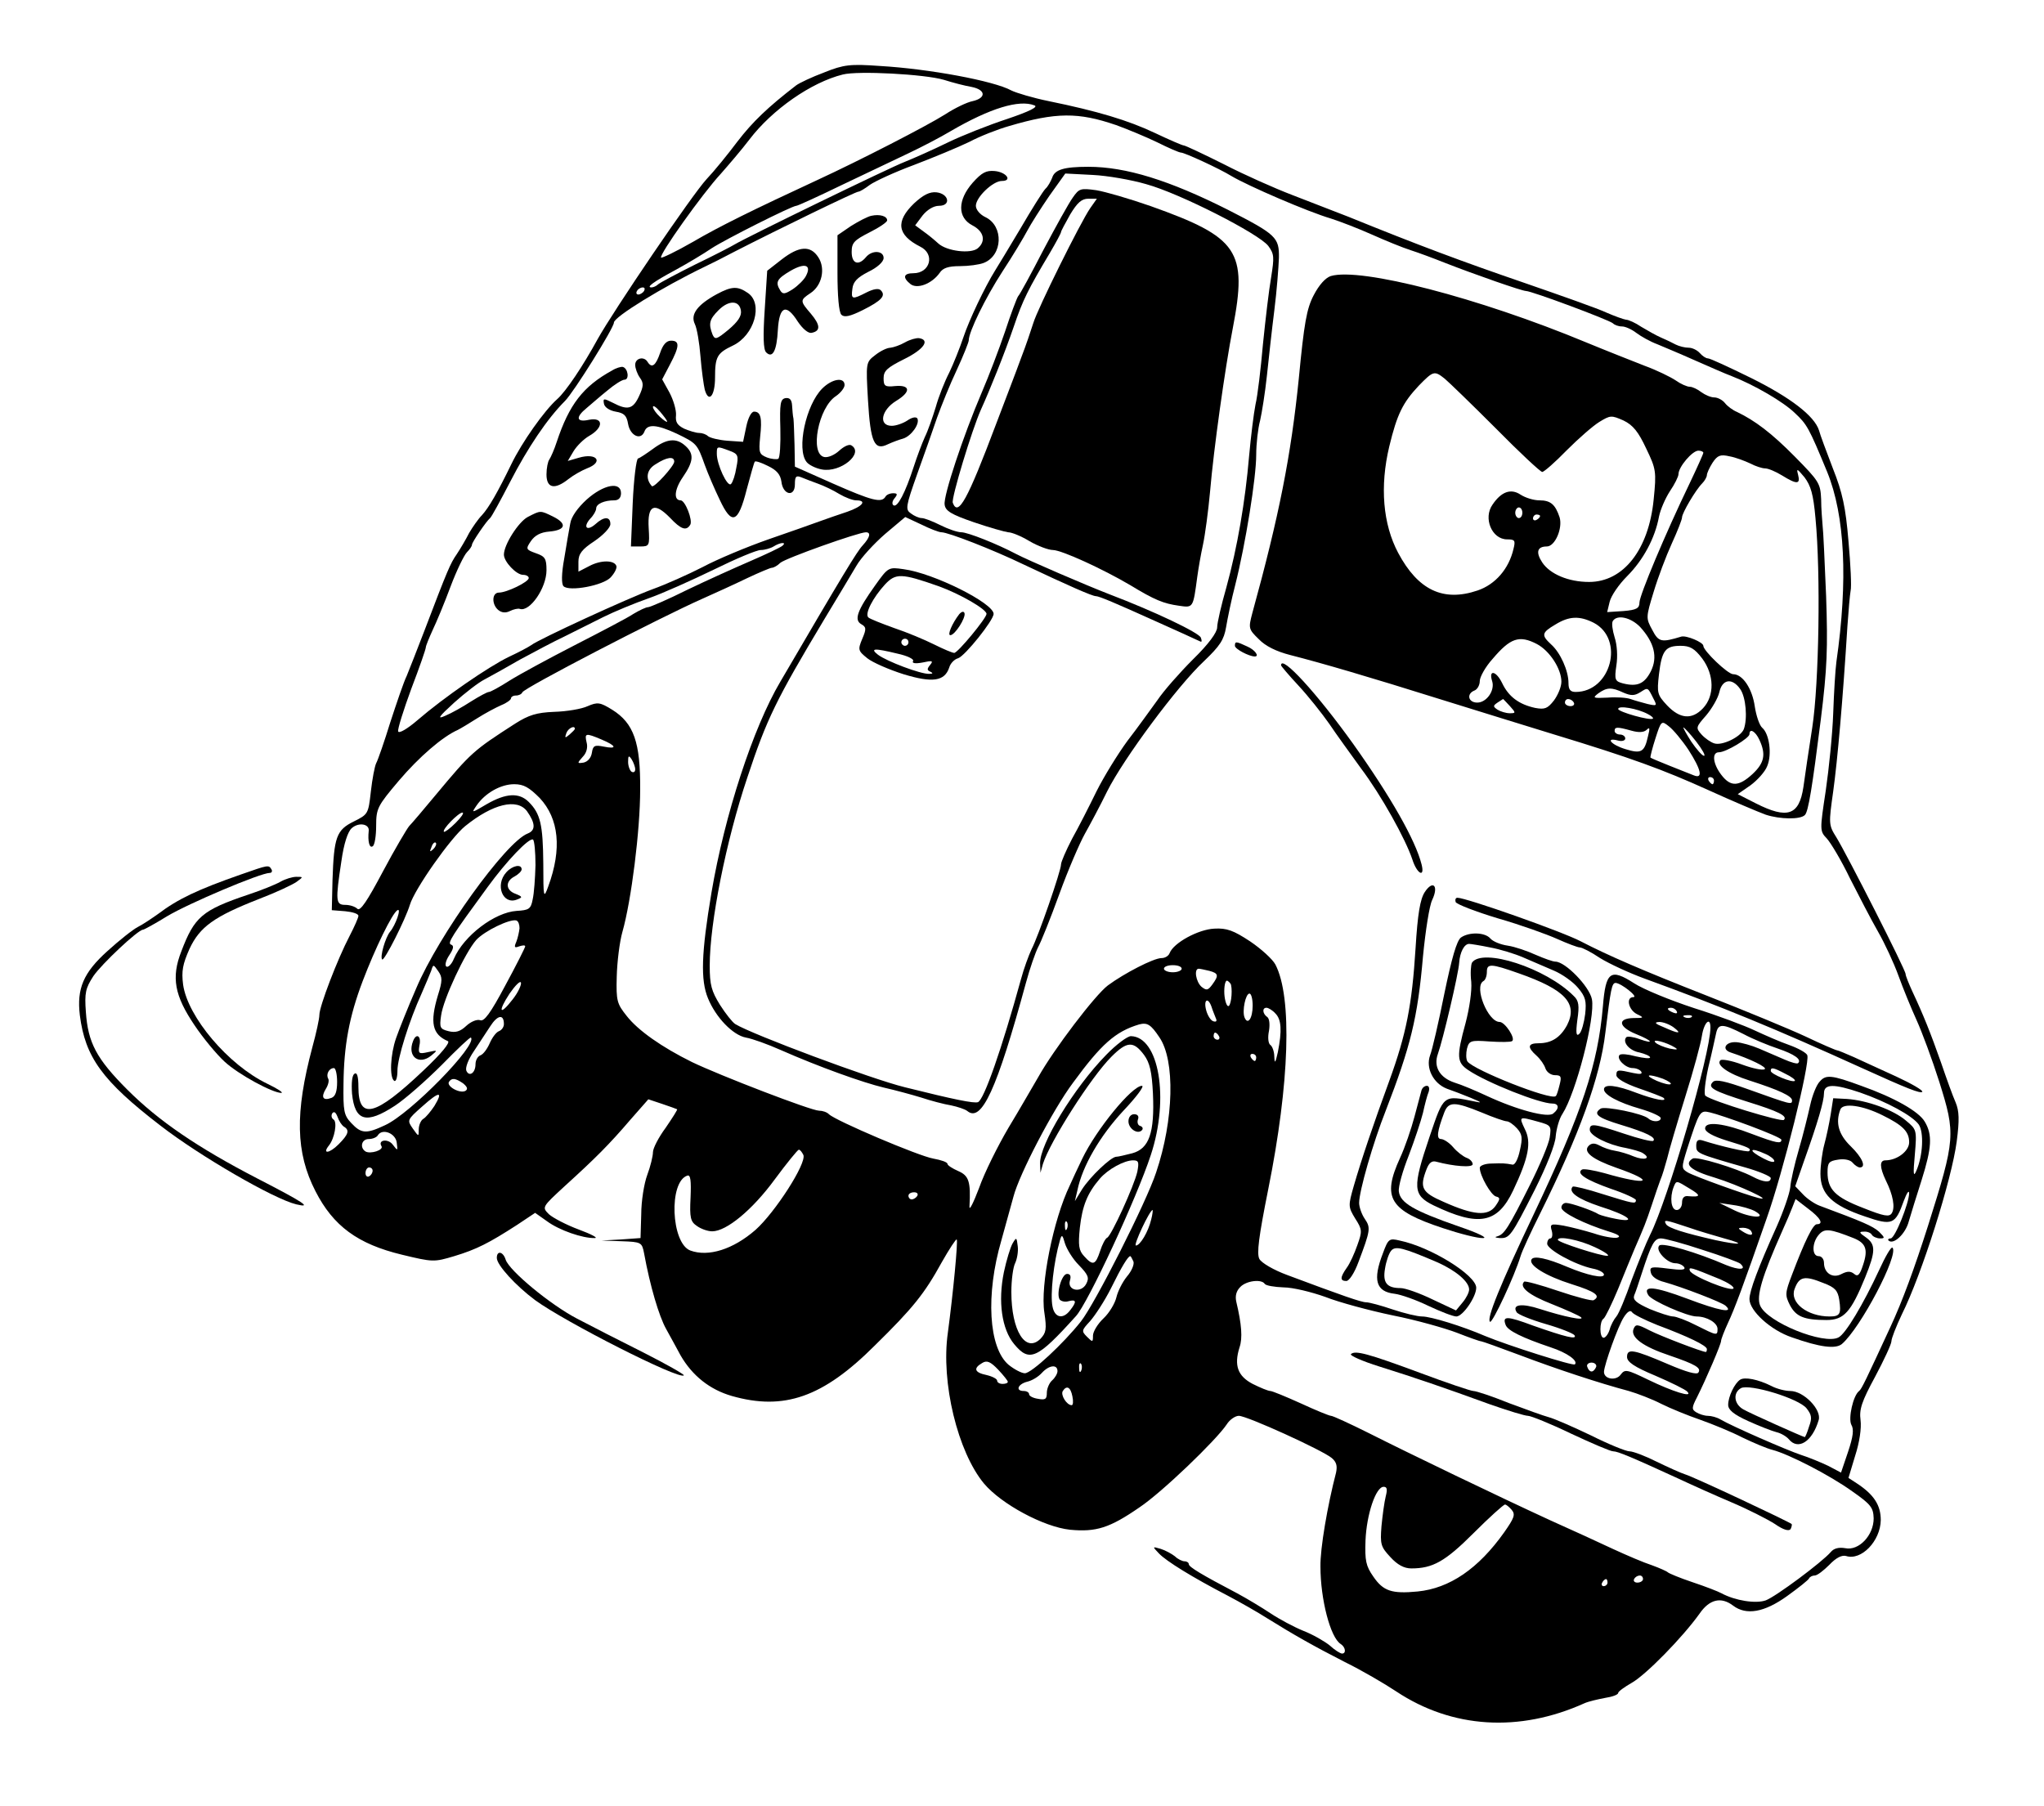
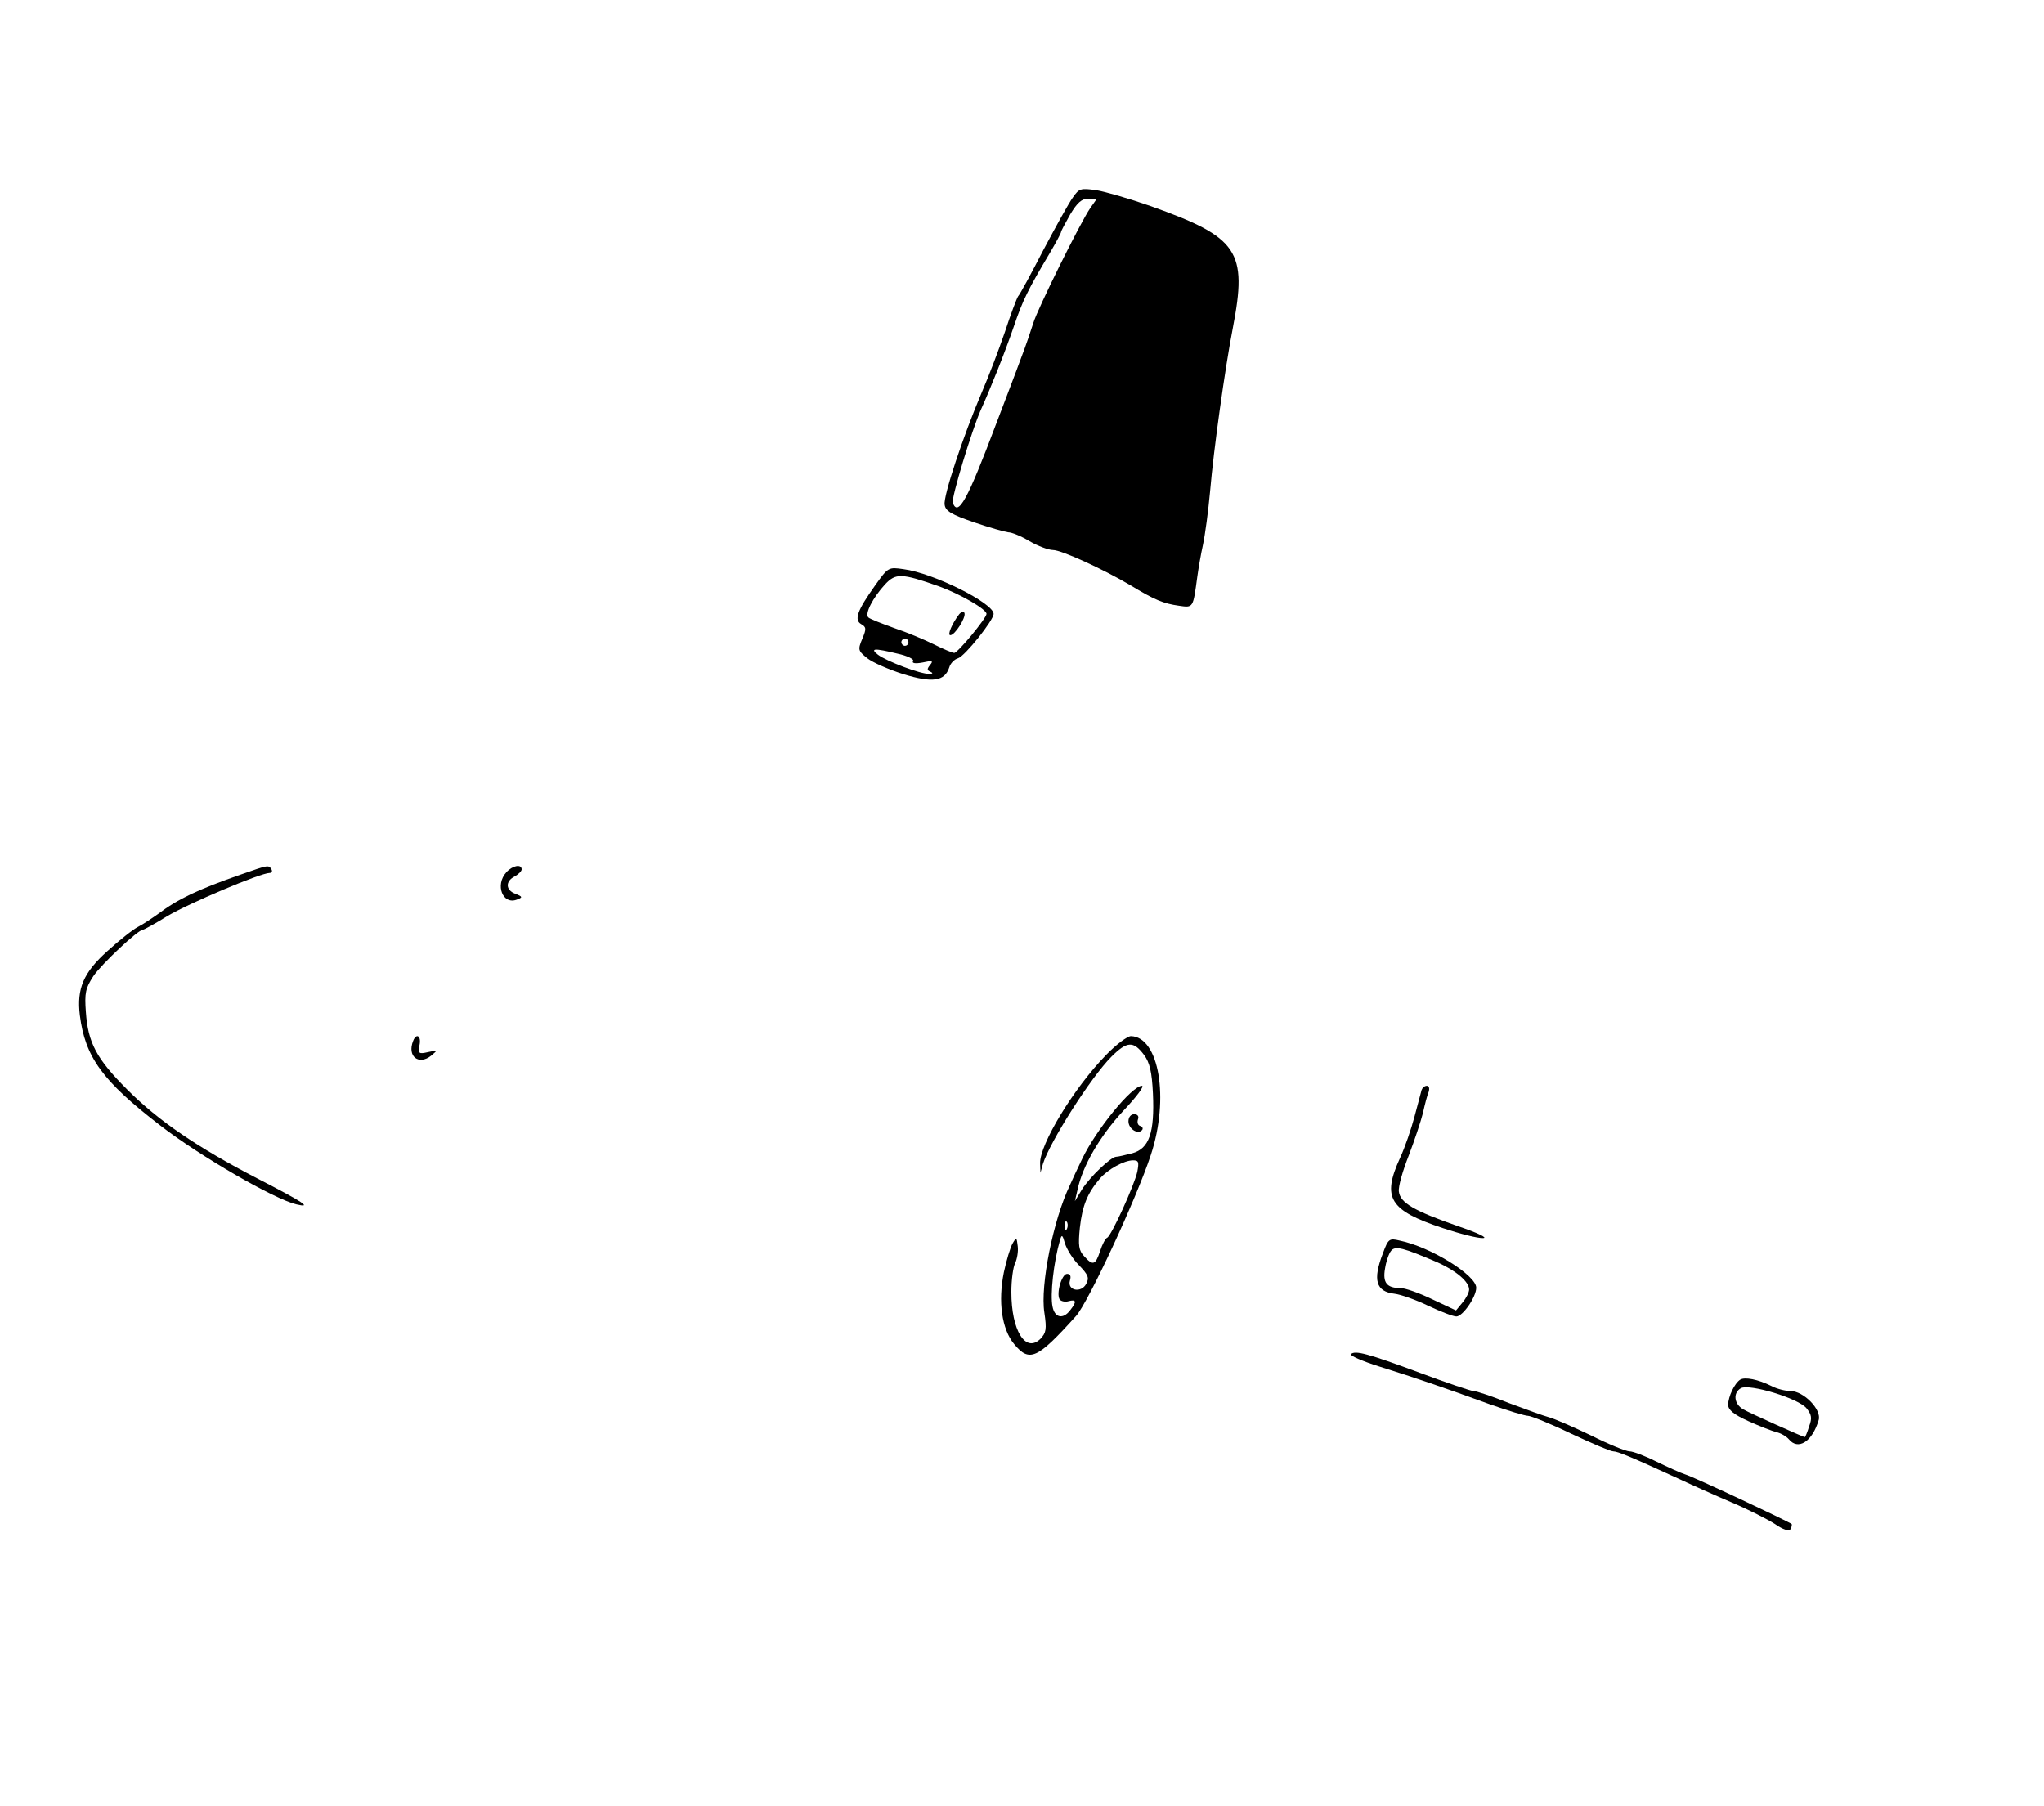
<svg xmlns="http://www.w3.org/2000/svg" version="1.0" width="768" height="678.667" viewBox="0 0 576 509">
-   <path d="M232.3 20.4c-3.5 1.3-7.1 3-8 3.7-7.9 6.1-12.2 10.2-16.5 15.8-2.7 3.6-6.6 8.4-8.7 10.6-4 4.3-26.2 37-30.7 45.1-4.1 7.5-8.9 14.7-11.4 16.9-3.6 3.2-9.9 12.1-12.9 18.3-3.9 8-6.3 12.2-8.3 14.4-1 1-2.6 3.3-3.6 5-.9 1.8-2.5 4.5-3.5 6-1.8 2.6-2.5 4.2-9.2 21.8-2 5.2-4.2 10.8-4.9 12.5-.8 1.6-2.8 7.5-4.6 13-1.7 5.5-3.5 10.7-4 11.6-.4.8-1.1 4.4-1.5 8-.7 6.3-.8 6.4-4.8 8.4-4.9 2.4-5.6 4.4-6 16.5l-.2 8.5 3.8.3c2 .2 3.7.7 3.7 1.3 0 .5-1.1 3-2.5 5.7-3.4 6.5-8.5 19.8-8.5 22.2 0 1.1-.9 5.2-2 9.2-4.9 18.4-4.7 29.6.9 40.5 5 9.8 11.9 14.9 24.4 17.9 8.7 2.1 9 2.1 14.7.4 6.3-1.9 9.8-3.7 17.7-8.8l5.1-3.4 3.4 2.4c3.4 2.5 10 4.8 13.4 4.7 1.1 0-1-1.1-4.5-2.4-3.5-1.3-7.3-3.3-8.4-4.3-2-2-2-2 4.4-7.9 8.7-7.9 12.6-11.8 18.5-18.7l5.1-5.8 3.9 1.3c2.1.7 4 1.4 4.2 1.5.2.1-1.3 2.4-3.2 5.2-2 2.7-3.6 5.8-3.6 6.9 0 1.1-.7 4-1.6 6.4-.9 2.4-1.7 7.4-1.7 11.1l-.2 6.7-5.5.4-5.5.3 5.7.2c5.5.2 5.7.3 6.3 3.4 1.7 9.3 4.2 17.7 6.2 21.3 1.2 2.2 3.1 5.6 4.1 7.5 3.3 5.7 8.2 9.6 14.4 11.4 14.7 4.2 25.7.4 40.3-14.2 10.8-10.6 14-14.6 18.9-23.5 2.1-3.7 4-6.6 4.2-6.4.4.4-1 15.1-2.5 26.3-2 14 2.8 33.6 10.2 42.5 4.9 5.8 16.8 12.2 24.2 13 7.4.7 11.2-.5 19.6-6.3 6.3-4.2 21.6-18.9 24.6-23.4.8-1.3 2.4-2.4 3.4-2.4 2.3 0 23.6 9.7 26.2 11.9 1.3 1.1 1.6 2.2 1.2 4.1-2.4 9.2-4.5 21.4-4.4 26.5 0 9.2 2.8 20 5.7 21.8 1.4.9 1.6 2.7.4 2.7-.5 0-2.1-1-3.5-2.3-1.5-1.2-4.8-3.1-7.4-4.1-2.7-1.1-6.8-3.3-9.2-4.9-2.4-1.6-6.7-4.2-9.5-5.7-9.9-5.2-13.6-7.4-13.6-8.2 0-.4-.5-.8-1.2-.8-.6 0-1.9-.6-2.7-1.4-.9-.7-2.7-1.7-4-2.1-2.4-.7-2.4-.7-.5 1.3 2.1 2.2 9.4 6.7 19.4 11.9 3.6 1.9 8.5 4.7 11 6.3 7.4 4.6 13 7.8 22 12.4 4.7 2.3 11.2 6.1 14.5 8.3 15.7 10.4 34.6 11.6 53 3.3 1.1-.5 3.7-1.1 5.8-1.5 2-.3 3.7-.9 3.7-1.4 0-.4 1.8-1.7 3.9-2.9 4-2.3 14.2-12.7 19-19.4 2.8-4.1 6.1-4.9 9.5-2.3 3.7 2.8 8.8 1.9 15.2-2.7 3.2-2.3 6.1-4.6 6.2-5 .2-.4.9-.8 1.6-.8.7 0 2.5-1.4 4.1-3 1.9-2 3.5-2.8 4.7-2.5 4.3 1.4 9.7-4.2 9.8-10.1 0-4.2-1.9-7.2-6.8-10.4l-2.3-1.5 1.9-6.3c1.2-3.7 1.8-7.7 1.5-10-.4-3 .3-5.2 4.1-12.2 2.5-4.7 4.6-9.2 4.6-10 0-.8 1.3-4.1 2.9-7.5 5.7-11.4 14.1-38.1 15.5-48.8.8-6.1.7-8.6-.3-11-.8-1.8-2.6-6.8-4.1-11.2-3-8.5-5-13.5-8.1-20.1-1-2.2-1.9-4.4-1.9-4.9 0-1.2-16.6-33.8-19.5-38.5-2.2-3.5-2.2-3.8-.9-13 1.2-8.7 2.7-25.6 4-46.5.3-4.4.7-8.9.9-10 .3-1.1 0-7.4-.6-14-.8-9.6-1.7-13.7-4.4-20.5-1.8-4.7-3.6-9.5-3.9-10.7-1.3-4.1-8.1-9.3-19.2-14.8-6.1-3-11.5-5.5-12.1-5.5-.6 0-1.6-.7-2.3-1.5-.7-.8-2.1-1.5-3.1-1.5-1.1 0-2.7-.4-3.7-.9-.9-.5-2.8-1.4-4.2-2-1.4-.6-3.8-2-5.5-3-1.6-1.1-3.6-2-4.3-2-.7-.1-3.2-1-5.5-2-2.3-1.1-12.8-4.8-23.2-8.4-17.5-6-29.8-10.6-49.5-18.6-4.1-1.6-11.3-4.4-16-6.2-4.7-1.8-13.3-5.6-19.1-8.6-5.8-2.9-10.9-5.3-11.3-5.3-.4 0-4.1-1.6-8.1-3.5-7.6-3.6-16.3-6.2-30-9-4.4-.9-9.1-2.3-10.5-3-4.9-2.7-23.2-6.1-37-6.9-8.4-.6-10.2-.4-15.7 1.8zm33.7 2.1c2.5.8 6 1.7 7.8 2 4 .8 4.2 3.1.3 4-1.6.3-5.1 2-7.7 3.7-5.2 3.3-24.3 13.1-36 18.5-18.1 8.4-27.5 13-35.2 17.5-4.7 2.7-8.7 4.6-8.9 4.4-.7-.7 11.7-18.1 16.8-23.6 2.2-2.5 5.9-6.8 8.1-9.7 6.4-8.4 17.4-16.1 26.3-18.3 4.2-1.1 23.1-.1 28.5 1.5zm25.5 7.2c1.2.4-1.4 1.7-7.6 3.8-5.2 1.7-12.8 4.7-16.9 6.7-4.1 2-9.5 4.4-12 5.4-4.2 1.6-44.7 21.3-48 23.3-.8.5-5.8 3.1-11 5.6-5.2 2.6-9.9 5.1-10.5 5.6-.5.5-1.4.9-1.9.9-1.6 0 .4-1.5 6.9-5 3.3-1.8 7.8-4.5 10-6 3.8-2.5 22.7-12 23.9-12 .4 0 6.1-2.6 12.9-5.9 6.7-3.2 15.1-7.2 18.7-8.9 3.6-1.7 9-4.5 12-6.3 11-6.4 19.2-8.9 23.5-7.2zm22.9 5.5c3.3 1.2 8.6 3.4 11.7 4.9 3.2 1.6 6.2 2.9 6.7 2.9 1 0 10.8 4.5 14.2 6.6 4.7 2.8 21.6 10.1 28.1 12 2.5.8 7.7 2.8 11.5 4.5 3.8 1.7 8.7 3.7 10.9 4.4 2.2.7 6.5 2.3 9.5 3.5 8.7 3.4 21.9 8 23 8 1.6 0 23.3 8.1 24.5 9.1.5.5 1.6.9 2.6.9.9 0 2.7.8 4 1.8 1.3 1 4 2.5 5.9 3.2 1.9.8 6.7 2.8 10.5 4.5 3.9 1.7 8.6 3.8 10.5 4.5 6.4 2.5 14.5 7.2 17.8 10.4 3.4 3.2 3.9 4 9.1 16.6 5 12.3 5.9 30.5 2.6 53.5-.3 2.2-.7 8.7-.9 14.5-.2 5.8-1.2 15.6-2.1 21.8-1.7 11.2-1.7 11.4.3 13.5 1.1 1.2 4.1 6.2 6.5 11.2 2.5 4.9 6 11.7 7.9 15 1.9 3.3 4.5 8.9 5.8 12.5 1.3 3.6 3.6 9.2 5.1 12.5 1.5 3.3 4.4 11.1 6.4 17.4 4.6 14.7 4.6 15.9-3.2 40.6-3.8 11.9-7.2 21.2-10.6 28.5-6.8 14.7-8.1 17.5-8.8 18-1.7 1.3-3.1 7.7-2.2 9.5.8 1.3.5 3.4-.9 7.6l-2 5.9-3.6-1.9c-2.1-1-5.5-2.4-7.7-3.1-3.9-1.3-19.3-8-22.7-10-1-.6-2.6-1-3.5-1-1 0-2.5-.5-3.3-1-1.3-.8-1.3-1.3.2-4.2 2.7-5.4 6.8-15 6.8-15.9 0-.5.9-2.8 2-5.2 1.7-3.6 4.2-10.2 10.8-29.2 4.7-13.2 12.3-43.9 11.5-46.1-.2-.7-2.6-2-5.1-2.9-2.6-.9-6.9-2.8-9.7-4.1-2.7-1.3-10.4-4.2-17.1-6.3-6.7-2.2-14.3-5.3-16.9-7-6.7-4.3-8-3.3-8.8 6.5-1.4 16.4-5.9 29.9-19.4 58.4-9.6 20.2-13.5 29.8-12.4 30.5.7.4 6.9-12.9 8.6-18.5.4-1.4 2.9-6.8 5.5-12 11.1-22.4 16.9-38.3 18.4-51 1.5-12.3 1.8-14 2.9-14 1.6.1 6.5 4 5 4-2.2 0-1.4 3.6 1 4.8 2.1 1 2 1.1-1 1.1-4.6.1-4.2 2.5.7 4.5 4.7 1.9 5.4 3 .9 1.4-1.6-.6-3.3-.8-3.6-.5-1.2 1.3.8 3.8 3.7 4.3 1.6.4 3 1 3 1.4 0 .4-1.8.2-4-.3-2.2-.6-4.2-.8-4.6-.4-1 1 1.6 3.7 3.7 3.7 1 0 2.1.5 2.4 1 .4.7-.3.8-2.2.4-4.4-1-4.8-1-4.8.6 0 .9 2.3 2.3 6.3 3.7 3.5 1.2 6.6 2.4 7 2.7 1.2 1.2-2.5.5-7.6-1.4-5.7-2.2-9.2-2.6-9.2-1 0 1.5 4 3.7 10.3 5.5 3.1.9 5.7 2.1 5.7 2.6 0 1.1-2.3 1.2-3.5.1-1.6-1.4-12.1-3.5-13.4-2.8-2.3 1.5-.9 2.6 5.7 4.6 7.3 2.2 10 3.6 9.1 4.5-.4.3-4-.6-8.2-2-8.7-2.9-9.7-3-9.7-1.1 0 1.6 5 4.2 10.1 5.1 1.9.4 4.2 1 4.9 1.5 2.4 1.5.4 2.1-2.6.9-1.6-.7-4-1.4-5.3-1.6-1.4-.2-3.3-.9-4.4-1.5-1.3-.7-2.2-.7-3 .1-1.7 1.7 1 3.8 7.8 6.2 11.5 4 9 5.1-3.4 1.5-3-.8-5.8-1.3-6.3-1-1.7 1.1 1.1 2.9 8.1 5.4 3.9 1.3 7.1 2.8 7.1 3.2 0 1.2-.7 1-9.4-1.7-4.3-1.4-8.1-2.3-8.4-2.1-1.4 1.5 1.4 3.5 7.7 5.6 8 2.5 10.7 4.7 4.5 3.5-2.1-.4-4.3-1-4.9-1.3-1.5-1-7.8-3.2-9.2-3.2-.7 0-1.3.6-1.3 1.3 0 1.4 6.4 4.6 13.5 6.8 2.6.8 3.4 1.4 2.2 1.7-.9.2-3.9-.3-6.5-1.2-2.6-.8-6.5-1.8-8.6-2.2-3.6-.6-3.9-.5-3.3 1.5.3 1.1.1 2.1-.4 2.1s-.9.7-.9 1.5c0 1.6 7.7 5.9 12.8 7 1.7.3 3.2 1.1 3.2 1.7 0 1.2-4.7.2-10.4-2.2-5.6-2.4-9.4-3.2-10-2.1-1 1.6 4 4.7 11.3 7 6.7 2.1 8.3 3.3 6.2 4.5-.4.3-5-.9-10-2.6-5-1.7-9.4-2.9-9.6-2.6-1.5 1.5 1.4 3.8 7.8 6.3 4 1.6 7.6 3.2 8.2 3.7 1.3 1.1-4.7-.1-11.5-2.3-5.2-1.7-8-1.3-6.6.9.3.6 4 2.1 8.1 3.3 4.2 1.2 7.9 2.7 8.2 3.2.8 1.3-2.5.5-11.6-2.7-7.5-2.8-8.8-2.8-7.8-.2.6 1.6 4.7 3.6 12.7 6.3 4.6 1.5 7.8 3.8 6.8 4.8-.5.5-18.8-5.3-25.3-8-6.5-2.8-15.3-5.5-17.7-5.5-1.4 0-5.1-.9-8.4-2-3.2-1.1-6.6-2-7.4-2-1.4 0-6.8-1.9-22.3-7.7-3.8-1.4-7.2-3.4-7.8-4.5-.8-1.5-.2-6.2 2.5-19.7 6-29.8 6.8-54.1 2-63.3-.8-1.5-4-4.4-7.1-6.5-4.7-3.1-6.6-3.8-10.1-3.6-4.5.2-11.5 4-12.6 6.9-.3.8-1.3 1.4-2.3 1.4-2.2 0-10.5 4.3-15.1 7.7-3.6 2.7-15.3 18.1-19.6 25.8-1.6 2.7-5.3 9.2-8.4 14.3-3 5.1-6.8 12.7-8.3 17-1.6 4.2-2.8 6.6-2.7 5.2.4-7.1-.2-8.7-3.2-10-1.6-.7-3-1.6-3-2 0-.5-1.8-1.1-4-1.5-4.1-.7-27.6-10.7-29.4-12.5-.6-.6-1.8-1-2.8-1-2.2 0-27.9-9.9-35.8-13.7-8.5-4.2-15.2-8.9-18.4-13-2.7-3.4-3-4.2-2.8-11.1.1-4.1.8-9.8 1.6-12.6 2.5-8.8 5-28.6 5-40.1.1-13.3-1.8-18.7-7.9-22.5-3.4-2.1-4.1-2.2-6.9-1-1.7.8-5.9 1.5-9.4 1.6-5 .2-7.2.9-11 3.3-11.8 7.6-12.4 8.1-22.4 20.1-3.4 4.1-6.8 8.1-7.5 8.8-.6.7-4 6.4-7.4 12.8-4.4 8.3-6.4 11.3-7.2 10.5-.6-.6-2.1-1.1-3.4-1.1-2.7 0-2.8-1.1-1.1-12.3.7-5 1.8-8.3 2.9-9.3 2-1.8 5.1-1.2 4.8.8-.3 2.9.2 4.9 1.1 4.3.6-.3 1-3 1-5.8 0-4.9.4-5.6 6.4-12.7 5.7-6.7 12.3-12.4 16.6-14.3.8-.4 3.3-1.9 5.5-3.3s5.2-3 6.8-3.7c1.5-.6 2.7-1.5 2.7-1.9 0-.4.6-.8 1.4-.8.8 0 1.6-.4 1.8-.9.4-1.2 38.8-21.1 50.8-26.4 3.6-1.6 9.3-4.2 12.6-5.8 3.4-1.6 6.5-2.9 6.9-2.9.5 0 1.6-.6 2.4-1.4 1.5-1.3 22-8.6 24.1-8.6 1.5 0 1.2 1.4-.9 3.7-1.6 1.7-5.6 8.3-23.2 38.4-7.7 13-15.7 37.6-19.4 59.4-2.9 17.2-3.1 24.7-1 29.8 2.2 5.4 7 10.4 10.7 11.1 1.8.3 6.2 1.9 9.8 3.5 10.9 4.8 23.2 9.2 29.1 10.6 3.1.7 7.9 2 10.5 2.8 2.7.9 6.5 1.9 8.4 2.2 1.9.4 4 1.1 4.6 1.6 4 3.3 8.3-6 16.5-36.1 1.1-4.1 2.7-8.6 3.4-10 .8-1.4 3.5-8.1 6-15s5.8-14.5 7.2-17c1.4-2.5 4.3-7.9 6.3-12 4.6-9.2 19.8-29.7 27.3-36.7 4.5-4.3 5.6-6 6.2-9.5.4-2.4 1.5-7.8 2.6-12 2.9-11.5 5.9-30.2 5.9-36.6 0-3.2.5-7.5 1.1-9.7.5-2.2 1.4-7.8 1.9-12.5s1.4-13 2.1-18.5c.7-5.5 1.2-12.2 1.3-14.8.1-5.8-.7-6.6-14.4-13.6-16.5-8.3-28.7-12.1-39.3-12.1-6.9 0-9.5.8-10.2 3.1-.4 1-1.2 2.5-1.9 3.1-.7.7-3.9 5.8-7.1 11.3-3.3 5.5-6.4 10.7-7 11.6-3 4.8-7.4 14.1-9 18.9-1 3-2.8 7.5-4 10-1.3 2.5-3 6.8-3.8 9.7-.9 2.9-2.2 6.7-3.1 8.5-.8 1.8-2.2 5.5-3.1 8.3-2.4 7.4-4.6 11.6-5.7 10.9-.5-.3-.4-1.2.3-2 .9-1.1.8-1.4-.4-1.4-.9 0-1.9.4-2.2 1-1.1 1.8-3.8 1.1-14.7-3.7l-10.8-4.8-.1-6c-.1-3.3-.2-6.7-.3-7.5-.2-.8-.3-2.5-.4-3.8-.1-1.6-.7-2.2-1.9-2-1.4.3-1.6 1.6-1.4 8.5.1 4.4-.1 8.3-.6 8.6-.4.2-1.9.1-3.2-.4-2.2-.9-2.3-1.4-1.9-5.7.6-5.4.2-7.2-1.7-7.2-.8 0-1.7 1.8-2.2 4.2l-.9 4.3-4.4-.3c-2.5-.2-4.9-.8-5.5-1.3-.5-.5-1.6-.9-2.5-.9-.9 0-2.8-.6-4.2-1.2-2-1-2.5-1.9-2.3-3.8.1-1.4-.7-4.2-1.8-6.3l-2.1-3.8 2.2-4.2c2.7-5.1 2.8-6.7.3-6.7-1.3 0-2.3 1.1-3.1 3.5-1.2 3.5-2.3 4.4-3.5 2.5-1-1.7-3.5-1.1-3.5.8 0 1 .6 2.6 1.3 3.6 1.1 1.5 1.1 2.4-.2 5.2-1.7 3.7-3.2 4.1-7.4 1.9-2.6-1.3-2.8-1.3-2.5.3.2 1 1.6 1.9 3.3 2.2 2.4.4 3.1 1.1 3.5 3.5.6 3.3 3.6 4.7 4.6 2.1.8-2.2 3.5-2 9.1.6 5.6 2.7 5.8 2.9 7.9 8.8.9 2.5 2.8 6.9 4.2 9.8 3.4 7.3 5.2 6.7 7.6-2.8 1.1-4.1 2.1-7.7 2.3-7.9.2-.3 1.9.3 3.7 1.2 2.5 1.2 3.5 2.4 3.8 4.4.4 3.8 3.8 4.5 3.8.8 0-2.2.3-2.6 1.8-2 .9.4 3.1 1.2 4.7 1.8 1.7.6 4.4 1.9 6 2.9 1.7 1 3.8 1.8 4.8 1.8 3.1 0 1.8 1.7-2.5 3.2-2.4.8-5.9 2-7.8 2.7-1.9.7-8.4 3-14.5 5.1-6 2.1-14.4 5.6-18.5 7.8-4.1 2.1-10.4 4.9-14 6.2-7.1 2.6-32.3 14.2-34.3 15.8-.7.5-3.5 2-6.3 3.3-5.8 2.8-18.4 11.5-25.7 17.8-2.9 2.5-5.3 3.9-5.5 3.2-.2-.6 1.5-6 3.7-12 2.3-6 4.1-11.2 4.1-11.7 0-.4.9-2.6 1.9-4.8 1.1-2.3 3.4-7.8 5.1-12.4 1.7-4.5 3.8-8.8 4.6-9.6.8-.8 1.4-1.7 1.4-2.1 0-.7 4.1-6.7 5.1-7.5.4-.3 2.9-4.9 5.7-10.3 4.9-9.5 10.4-17.7 15.4-22.7 2.5-2.5 13.8-20.6 13.8-22.1 0-1.6 13.7-10 25.5-15.7 1.7-.8 5.5-2.7 8.5-4.3 12.5-6.4 34.1-16.9 34.9-16.9.4 0 1.9-.9 3.2-1.9 1.4-1 7-3.6 12.4-5.6 5.5-2.1 12.5-5 15.6-6.5 3-1.6 8.1-3.6 11.3-4.5 13.2-3.9 19.5-3.9 30-.3zm8.6 16.7c9.5 2.6 31.8 14 34.4 17.4 1.7 2.3 1.7 3.2.8 8.9-.6 3.4-1.6 11.9-2.3 18.8-.6 6.9-1.5 14.5-2.1 17-.5 2.5-1.3 9-1.8 14.5-1.1 12.9-3.3 25.7-6.4 37-1.4 4.9-2.6 10-2.6 11.3 0 1.4-2.4 4.7-6.8 9-3.7 3.7-8.3 8.9-10.1 11.6-1.9 2.6-5.6 7.8-8.4 11.4-2.7 3.7-6.6 10-8.7 14.2-2 4.1-5.1 10.2-6.9 13.4-1.7 3.3-3.1 6.5-3.1 7.2 0 1.8-6.4 20.3-8.3 23.9-.8 1.7-2.2 5.5-3 8.5-5.4 19.6-10.4 33.9-12.1 34.6-1.1.4-6.6-.7-20.6-4.2-9.4-2.3-43.1-14.9-47.8-17.8-.8-.5-2.7-2.9-4.3-5.4-2.4-3.9-2.9-5.6-2.9-11.1 0-12 4.6-35.2 10.6-53 5.5-16.6 8.1-21.9 21.7-44.6 3.7-6.1 7.7-12.8 9-15 1.3-2.3 5-6.3 8.1-9l5.7-4.8 4.5 2.1c2.4 1.2 5 2.2 5.7 2.2 1.9 0 14.5 4.9 23.2 9.1 12.7 6 19.3 8.9 20.3 8.9.9 0 5.4 1.9 16.7 7 2.2 1 5.8 2.6 8 3.6s4.3 2 4.8 2.2c.4.2.4-.3.1-1.1-.5-1.4-13.1-7.4-25.7-12.2-6.5-2.5-23.2-9.7-26.4-11.4-5.3-2.8-13.6-6.1-15.4-6.1-1.1 0-3.7-.9-5.9-2s-4.5-2-5.3-2c-.7 0-2.1-.6-3-1.3-1.6-1.1-1.5-1.9 1.8-11.2 2-5.5 4.5-12.7 5.6-15.9 1.2-3.3 3.6-9.3 5.5-13.3 1.9-4.1 3.4-7.9 3.4-8.4 0-2.4 4.7-12 9.5-19.4 2.9-4.4 6-9.6 7-11.5 1-1.9 3.8-6.3 6.2-9.8l4.5-6.3 7.7.4c4.2.2 11 1.4 15.1 2.6zM181.5 82c-.3.5-1.1 1-1.6 1-.6 0-.7-.5-.4-1 .3-.6 1.1-1 1.6-1 .6 0 .7.4.4 1zm6.5 36.8c0 .3-.9-.3-2-1.3s-2-2.3-2-2.8c0-.6.9 0 2 1.3s2 2.5 2 2.8zm17.5 8.2c2.5.9 2.7 1.4 2 4.8-.3 2-1 4.1-1.5 4.6-1 1-4-5.5-4-8.5 0-2.2 0-2.2 3.5-.9zm15 26.8c-.6.5-4.6 2.4-9 4.3s-12.4 5.5-17.8 8.1c-5.4 2.7-10.3 4.8-11 4.9-.7 0-2.5.9-4.2 1.9-1.6 1.1-9.1 5-16.5 8.8-7.4 3.8-15.7 8.3-18.4 10-2.8 1.8-5.4 3.2-5.8 3.2-.5 0-2.7 1.2-5.1 2.7-2.3 1.5-5.5 3.3-7.2 4-2.4 1.1-2 .4 2.5-3.7 3-2.7 6.9-5.7 8.5-6.5 1.7-.9 6.2-3.4 10-5.6 3.9-2.1 9.5-5.1 12.5-6.5l11-5.5c3-1.5 8.8-3.9 12.8-5.3s12.2-5.1 18.4-8.1c6.1-3 12-5.5 13.2-5.5 1.1 0 2.8-.5 3.6-1 1.9-1.2 3.8-1.3 2.5-.2zM162 205.4c0 .2-.7.9-1.5 1.6-1.3 1.1-1.4 1-.9-.4.5-1.4 2.4-2.3 2.4-1.2zm7.5 3c4.3 1.8 4.5 2.8.6 2-2.5-.5-3-.3-3.3 1.7-.2 1.4-1.1 2.5-2.3 2.8-1.9.3-1.9.2-.3-1.6 1.1-1.1 1.5-2.7 1.1-4.1-.6-2.6-.3-2.7 4.2-.8zm9.5 8.4c0 .7-.4 1-1 .7-.5-.3-1-1.6-1-2.8 0-1.8.2-1.9 1-.7.5.8 1 2.1 1 2.8zm-26.9 8.1c5.4 5.8 6.3 14.3 2.4 24.9-1.3 3.6-1.4 3.3-1.4-6.5-.1-10.9-.8-14-4.1-17.3-2.7-2.7-6.4-2.5-11.8.6-4.4 2.6-4.4 2.6-2.9.4 2.4-3.5 6.8-6 10.6-6 2.7 0 4.2.9 7.2 3.9zm-3.6 3.7c2.4 3.4 2.5 5.4.2 6.3-6.2 2.4-25.1 28.7-31.4 43.6-2.4 5.5-4.9 11.8-5.7 14.1-1.6 4.6-1.9 11.1-.5 12 .5.3.9-1 .9-2.9 0-3.5 3.3-14 6.8-21.7 1.1-2.5 2.3-5.4 2.7-6.4.6-1.9.6-1.9 2 .1 1.2 1.7 1.2 2.7-.1 6.8-2.3 7.7-1.6 11 2.8 12.9.8.3-1.8 3.5-6.9 8.3-13.6 12.9-18.3 14.1-18.3 4.6 0-3-.4-4.2-1.1-3.7-.7.4-.9 2.6-.7 5.6.8 7.8 4 8.7 12.1 3.4 2.9-1.9 8.8-7.1 13.2-11.5 4.3-4.4 8-7.9 8.2-7.7 2 2-17.1 21.5-24.2 24.7-5.3 2.5-6.7 2.4-9.5-.6-2.1-2.2-2.3-3.4-2.2-11 .1-10.8 1.6-19 5.4-29 3.5-9.2 8.3-19.1 9.8-20 1.2-.7-.5 4.2-2.1 6.1-1.3 1.6-2.9 7.1-2.2 7.8.6.5 6.6-11.4 7.8-15.4 1.3-4.4 11.5-18.9 15.6-22.2 7.8-6.3 14.6-7.9 17.4-4.2zm-20.1 3.3c-1.6 1.6-3.1 2.7-3.3 2.5-.6-.6 4.1-5.4 5.2-5.4.6 0-.3 1.3-1.9 2.9zm22.5 11.9c-.1 3.7-.4 8-.8 9.7-.5 2.7-1.1 3-4.5 3.2-6.2.4-14.9 7-17.7 13.5-.6 1.5-1.6 2.5-2.1 2.2-.5-.3-.2-1.7.8-3.2 1.2-1.8 1.4-2.7.5-3-1.1-.4.2-2.4 10.3-16.2 5.3-7.3 11.7-14 12.8-13.4.4.3.7 3.5.7 7.2zm-28.8-4.5c-1 .9-1.1.8-.5-.6.3-1 .9-1.5 1.2-1.2.3.3 0 1.1-.7 1.8zm24.3 22.3c-.1 1-.5 2.8-.9 3.8-.7 1.6-.5 1.8.8 1.3.9-.3 1.7-.4 1.7 0 0 .3-2.5 5.3-5.6 11-4.2 7.9-6 10.3-7.1 9.8-.9-.3-2.6.4-3.9 1.6-1.7 1.6-3 2-5 1.5-2.4-.6-2.6-1-2.1-4.4.6-4.6 6.8-17.8 9.9-21.3 2.4-2.6 9.5-6 11.3-5.5.6.2.9 1.2.9 2.2zM333 273c0 .5-1.1 1-2.5 1s-2.5-.5-2.5-1c0-.6 1.1-1 2.5-1s2.5.4 2.5 1zm7.8.6c2.6.7 2.7 1.3.8 3.9-1.2 1.6-1.6 1.7-3 .6-1.6-1.4-2.2-5.1-.8-5.1.4 0 1.7.3 3 .6zm-196.3 8c-3.7 4.8-4.3 3.6-.9-1.6 1.6-2.3 3-3.7 3.2-3.1.2.6-.8 2.8-2.3 4.7zm202.4-4.1c.5 2.2-.1 6.5-.9 6-.5-.3-1-2.2-1-4.1 0-2 .4-3.3.9-3 .5.3.9.8 1 1.1zm6.1 5.9c0 3.6-1.4 5.6-2.3 3.3-.7-1.8.3-6.7 1.4-6.7.5 0 .9 1.5.9 3.4zm-11.6.3c.3 1 .9 2.4 1.2 3.2.4.8.2 1.2-.7.9-.7-.2-1.6-1.6-2-3.1-.8-3 .5-3.8 1.5-1zm18 1.9c1.7 1.7 1.9 4.8.7 10.9-.7 3.1-.9 3.4-1 1.3 0-1.5-.6-3-1.1-3.3-.6-.4-.8-2.1-.4-4 .3-1.9.1-3.5-.5-3.9-1.3-.9-1.5-2.6-.2-2.6.5 0 1.7.7 2.5 1.6zm113.1-.6c.3.6-.1.7-.9.4-1.8-.7-2.1-1.4-.7-1.4.6 0 1.3.4 1.6 1zM142 288.6c0 .8-.6 1.7-1.4 2-.8.3-1.9 1.8-2.6 3.4-.7 1.6-1.8 3.1-2.6 3.4-.8.3-1.4 1.4-1.4 2.5 0 2.5-1.8 3.7-2.6 1.8-.3-.9.6-3.2 2.1-5.4 1.4-2.1 3.5-5.3 4.6-7 2.1-3.3 3.9-3.6 3.9-.7zm334.7-2c-.3.3-1.2.4-1.9.1-.8-.3-.5-.6.6-.6 1.1-.1 1.7.2 1.3.5zm-150 5.7c4.5 6.5 4.1 23.3-.9 38.1-2.7 8.3-17.3 37.1-21.2 42-4.9 6.2-13.9 14.6-15.8 14.6-.9 0-3-1.1-4.6-2.4-5.6-4.8-6.5-19.7-2-35.1 1.1-3.9 2.6-9.4 3.4-12.3 1.6-6.2 11.1-24.5 16.8-32.1 7.9-10.8 11.9-14.4 18.6-16.4 2.3-.6 3.3 0 5.7 3.6zm144.9-2.8c2.5 1.9 1.5 1.9-2.7 0-2.5-1-2.9-1.4-1.3-1.5 1.1 0 2.9.7 4 1.5zm10.4.1c0 7.4-12 48.5-17 58.4-1.1 2.2-3.4 7.9-5.2 12.7-1.7 4.9-3.6 9.5-4.3 10.3-.7.8-1.6 2.5-1.9 3.7-.4 1.3-1.2 2.3-1.7 2.3-1.2 0-1.2-4.7 0-5.4.5-.4 2.3-4.1 4.1-8.4 1.7-4.2 3.8-9.3 4.6-11.2 2.7-6.2 3.2-7.4 4.9-12.5.9-2.8 2-5.9 2.4-7 .5-1.1 1.3-3.8 1.9-6 .5-2.2 2.8-10 5.1-17.4 2.3-7.3 4.4-15.1 4.7-17.2.6-3.8 2.4-5.5 2.4-2.3zm9.3 1.8c2.6 1.4 7 3.2 9.7 4.1 4.7 1.6 6.8 3.1 5.7 4.1-.2.3-2-.2-3.8-1-1.9-.8-5.1-2.2-7.2-3.1-2.1-.9-5-1.7-6.4-1.8-3-.2-4.3 2-1.6 2.9 5.5 1.8 10.4 4.2 9.6 4.7-.6.4-3.4-.2-6.4-1.3-2.9-1.1-5.7-1.6-6.1-1.2-1.3 1.3 2.2 3.8 8.2 5.7 8.4 2.7 12 4.4 12 5.6 0 1.3-.3 1.2-12.3-3.1-6.7-2.4-9.2-2.9-10-2.1-1.6 1.6 0 2.5 9.8 5.6 8.7 2.7 11.3 4 10.2 5.1-.6.7-20.3-5.3-22.1-6.8-.5-.3-.1-3.9.8-8 1-4 1.9-8.3 2.2-9.6.6-2.8 1.8-2.8 7.7.2zm-147.8.6c.3.5.1 1-.4 1-.6 0-1.1-.5-1.1-1 0-.6.2-1 .4-1 .3 0 .8.4 1.1 1zm128.5 3.2c1 .6.6.7-1.5.3-1.6-.4-3.4-1.1-4-1.7-1.2-1.2 3.1-.1 5.5 1.4zM354 298c0 .5-.2 1-.4 1-.3 0-.8-.5-1.1-1-.3-.6-.1-1 .4-1 .6 0 1.1.4 1.1 1zm-259 6.9c0 2.7-.5 4.1-1.6 4.5-2.4.9-3-.2-1.6-2.5.7-1.1 1-2.4.7-2.9-.7-1.2.2-3 1.6-3 .5 0 .9 1.8.9 3.9zm408.1-2.3c1.7.8 2.9 1.7 2.7 2-.7.6-6.8-1.9-6.8-2.8 0-1.1.7-1 4.1.8zm-34.5 1.4c1.5.6 2.5 1.3 2.2 1.5-.3.3-2-.1-3.9-.9-3.8-1.7-2.5-2.1 1.7-.6zm-338.1 1.3c1.2 1 1.4 1.6.7 2.1-1.5.9-5.4-1.2-4.7-2.5.8-1.2 1.8-1.1 4 .4zm-8.1 6.4c-1 1.5-2.4 3.2-3.1 3.6-.7.4-1.3 1.8-1.3 3 0 2.1 0 2.1-1.7-.3-1.6-2.3-1.6-2.4 2.7-6.2 4.8-4.3 6-4.4 3.4-.1zm-25.5 5.8c1.7 1 1.3 2.2-1.5 5-2.6 2.6-4.7 2.8-2.7.3 1.6-2 2.4-6.6 1.3-7.3-.6-.4-.7-1.1-.4-1.7.5-.7 1-.4 1.5.9.4 1.2 1.2 2.4 1.8 2.8zm396.3-.2c4.8 1.8 8.8 3.5 8.8 3.9 0 1.2-1.3 1-8.2-1.6-8-3.1-13.3-3.7-13.3-1.6 0 1 2.2 2.2 6 3.4 6.3 1.9 7.1 2.3 6.4 3-.4.4-8.1-1.4-13.1-3-1.3-.4-1.8 0-1.8 1.5 0 2.1.2 2.2 13.8 6.1 3.9 1.1 7.2 2.5 7.2 3 0 1.4-2.1 1.2-5.1-.4-4.6-2.4-15.8-5.8-16.9-5.1-2.6 1.6-.5 3.4 6.3 5.4 6.5 2 17 6.9 12.2 5.7-3.6-.9-18-6.1-19.9-7.2-1.8-1.1-1.8-1.3-.2-6.5 3.5-10.8 3.6-11.1 6.5-10.4 1.4.3 6.5 2 11.3 3.8zM111.8 322c.3 2.4.3 2.4-1.1.6-1.3-1.8-4.3-1.4-3.2.4.7 1.1-3.1 2.3-4.5 1.5-1.7-1.1-1.1-3.5.9-3.5 1.1 0 2.3-.5 2.6-1.1 1.3-2 5-.5 5.3 2.1zm114.6 3.5c.9 2.4-8 16.2-13.5 21.1-6.3 5.5-13.3 7.7-18.4 5.8-5.4-2.1-6.1-19.4-.8-21.1.9-.3 1.1 1.4.9 6.2-.3 5.7 0 6.8 1.8 8 1.1.8 3 1.5 4.3 1.5 4 0 11.3-6 17.6-14.6 3.4-4.6 6.5-8.4 6.8-8.4.4 0 .9.7 1.3 1.5zm271.1-.3c1.4.6 2.5 1.5 2.5 2s-1.3.2-3-.7c-4.5-2.3-4.1-3.4.5-1.3zM105 329.9c0 .6-.4 1.3-1 1.6-.5.3-1-.1-1-.9 0-.9.5-1.6 1-1.6.6 0 1 .4 1 .9zm371.2 5.1c3.2 1.9 3.1 2.4-.4 2.1-1.2-.2-1.8.5-1.8 1.8 0 1.2-.7 2.1-1.5 2.1-1.6 0-2-3.5-.9-6.4.8-2 .7-2 4.6.4zm-217.7 2c-.3.5-1 1-1.6 1-.5 0-.9-.5-.9-1 0-.6.7-1 1.6-1 .8 0 1.2.4.9 1zm236 4.3c3.9 2.2-1.1 2-5.7-.2l-4.3-2.1 4 .6c2.2.3 4.9 1.1 6 1.7zm-170.1 2.4c-.8 3.4-3.1 7.3-4.3 7.3-.8 0 3.9-10 4.7-10 .1 0 0 1.2-.4 2.7zm151.4 2.2c3.1 1.1 7.7 2.4 10.1 3.1 6.3 1.7 4.6 2-2.4.5-8.8-2-13.3-3.4-14-4.5-.8-1.4-.3-1.3 6.3.9zm17.7 1.1c.8 1.3-.5 1.3-2.5 0-1.3-.8-1.3-1 .2-1 .9 0 2 .4 2.3 1zm-44 4.5c2.8 1.3 4.3 2.4 3.4 2.4-1.7.1-13.9-3.8-13.9-4.5 0-1.2 6.1 0 10.5 2.1zm30.2.7c5.4 1.7 10.2 3.5 10.7 3.9 2 1.8-.3 1.9-4 .4-8.3-3.6-17.9-6.4-18.8-5.5-1.3 1.3 2.2 5 4.5 5 1 0 2.1.5 2.5 1.1.5.8-.8.9-4.6.4-4.7-.6-5.2-.5-4.8 1.1.2 1.1 1.7 2.2 3.8 2.7 4.7 1.3 16.3 5.7 17.3 6.7 2.4 2.2-1.8 1.4-10.8-2-9.3-3.5-12.7-3.8-11-1 1 1.6 11 6 13.6 6 2.9 0 5.9 1.8 5.9 3.5 0 2-.2 1.9-6-1-2.7-1.4-5.7-2.5-6.5-2.5-.9 0-3.9-1-6.6-2.1-3.8-1.7-4.8-2.6-4.4-3.8.4-.9 1.3-3.6 2.1-6.1 2.8-8.6 3.6-10 5.5-10 1 0 6.2 1.4 11.6 3.2zm-160.3 3.3c.3.8-.5 2.7-1.8 4.2-1.3 1.6-2.6 4.2-3 5.9-.4 1.7-2 4.4-3.6 5.9-1.7 1.6-3 3.8-3 4.9 0 1.9-.1 1.9-1.7.3-1.6-1.6-1.5-1.8.9-4.4 1.4-1.6 4.1-5.7 5.9-9.3 3-6.1 4.8-9 5.4-9 .2 0 .5.7.9 1.5zm165.3 5c2.3 1 4 2.1 3.8 2.6-.7 1-11.8-3.5-12.3-5-.4-1.2.2-1 8.5 2.4zm-128.3 1.3c.3.5 2.7.9 5.3 1 2.6 0 7.9 1.3 11.8 2.7 3.8 1.5 12.3 3.8 19 5.2 6.6 1.3 14.7 3.6 18.1 4.9 3.3 1.3 6.4 2.4 6.8 2.4.3 0 5.3 1.8 10.9 3.9 10.3 3.9 22.4 7.9 30.7 10.1 2.4.7 6.6 2.3 9.1 3.6 2.6 1.3 7.5 3.3 11 4.5 3.4 1.2 8.8 3.4 11.9 5 3.1 1.5 6.9 3.1 8.5 3.5 4.6 1.2 16.1 7.1 22.5 11.7 5.3 3.7 5.9 4.6 6 7.6 0 4.8-4.2 9.2-8 8.4-1.8-.3-3.2 0-4.1 1.1-2.4 2.8-15.4 12.5-18.3 13.6-2.8 1-8.6.1-12.5-2-.9-.5-4.5-1.9-8.1-3.1-3.6-1.2-6.7-2.5-7-2.8-.3-.3-2.3-1.2-4.5-2-2.2-.7-7.1-2.8-11-4.6-3.8-1.8-11.7-5.4-17.5-8-14.8-6.8-39.7-18.8-51.2-24.6-5.4-2.7-10.2-4.9-10.7-4.9s-4.4-1.6-8.5-3.5c-4.2-1.9-8.1-3.5-8.6-3.5-.6 0-2.8-.9-5-2-4.2-2.2-5.3-5.2-3.7-10.3.9-2.6.6-6.5-.9-12.8-.4-1.7 0-3.1 1.1-4.2 1.7-1.8 6-2.3 6.9-.9zM467 373.4c8.8 3.3 14 5.8 14 6.8 0 .4-.1.8-.3.8-1 0-12.8-4.5-15.9-6.1-3.5-1.8-3.9-1.8-4.5-.3-.8 2.3 2.7 4.9 10.2 7.4 7.3 2.5 9 3.5 8.1 4.8-.4.7-3.5-.2-8.4-2.3-9.8-4.2-11.7-4.6-11.7-2.1 0 1.4 2 2.8 8 5.3 4.4 1.9 8.5 3.9 9 4.5 1.7 1.8-4.1 0-11.1-3.4-6-2.9-6.5-3-7.7-1.4-1.3 1.8-4.7 1.3-4.7-.8.1-2.1 4-13 5.6-15.4 1-1.6 1.9-2.1 2.3-1.4.4.6 3.6 2.2 7.1 3.6zm-183 16c0 .4-.7.6-1.5.6s-1.5-.4-1.5-.9-1.3-1.2-3-1.6c-3.4-.7-3.8-1.9-1.2-3.4 1.3-.8 2.3-.4 4.5 1.9 1.5 1.6 2.7 3.1 2.7 3.4zm20.7-3.2c-.3.8-.6.5-.6-.6-.1-1.1.2-1.7.5-1.3.3.3.4 1.2.1 1.9zm145.1-1c-.3.7-.8 1.3-1.3 1.3s-1-.6-1.2-1.3c-.3-.6.3-1.2 1.2-1.2.9 0 1.5.6 1.3 1.2zM298 386.4c0 .7-.7 1.9-1.5 2.6-.8.7-1.5 2.3-1.5 3.5 0 1.8-.4 2.1-2.5 1.7-1.4-.2-2.5-.8-2.5-1.3s-.7-.9-1.5-.9c-2.4 0-1.7-1.9.9-2.6 1.4-.3 3.2-1.4 4.2-2.5 2-2.2 4.4-2.5 4.4-.5zm4.2 7.1c.3 1.4.2 2.5-.2 2.5-1.4 0-3.2-2.9-2.5-4 1.1-1.7 2.2-1.1 2.7 1.5zm88.3 28.2c-.4 1.6-.9 5.3-1.2 8.4-.4 5.1-.2 5.8 2.5 8.7 2 2.2 3.9 3.2 5.9 3.2 6 0 9.5-1.9 17.5-9.9 4.5-4.5 8.5-8.1 8.9-8.1.4 0 1.2.7 1.9 1.5 1.1 1.3.7 2.3-2.1 6.3-7.3 10.3-15.4 15.8-24.4 16.7-7.3.7-9.7-.1-12.5-4.2-2.1-3-2.4-4.5-2.2-10.2.3-7.3 2.9-15.1 5.1-15.1 1 0 1.1.7.6 2.7zM463 445c0 .5-.7 1-1.6 1-.8 0-1.2-.5-.9-1 .3-.6 1-1 1.6-1 .5 0 .9.4.9 1zm-10 1c0 .5-.5 1-1.1 1-.5 0-.7-.5-.4-1 .3-.6.8-1 1.1-1 .2 0 .4.4.4 1z" />
-   <path d="M274.1 51.5c-4.3 4.9-4.3 9.8-.1 12 3.3 1.7 3.9 4.5 1.5 6.5-2 1.6-8.7.8-11.1-1.4-1.1-1-2.9-2.5-4.2-3.4l-2.3-1.7 2.1-2.8c1.3-1.6 3.1-2.7 4.6-2.7 3.5 0 2.8-3.4-.7-3.8-1.9-.2-3.7.7-6.3 3.1-5.3 5.1-4.8 8.9 1.7 12.2 4.3 2.1 2.8 7.5-1.9 7.5-2.8 0-3.1 1.2-.9 3 1.9 1.6 6.1 0 8.3-3.1.9-1.4 2.5-1.9 5.7-1.9 2.4 0 5.4-.4 6.7-.9 5.4-2.1 5.7-10.4.5-12.9-1.5-.7-2.7-2.1-2.7-3.2 0-2.4 4.8-7 7.3-7 3.1 0 1.3-2.5-2-2.8-2.4-.2-3.6.4-6.2 3.3zm-28.5 9.3c-1.1.2-3.7 1.6-5.8 2.9l-3.8 2.6v10.6c0 6.5.4 11.1 1.1 11.8.8.8 2.4.5 6-1.3 5.4-2.7 6.6-4.1 5.1-5.6-.6-.6-2-.4-4 .6-4.1 2.1-4.4 2-4-1 .2-2 1.4-3.2 4.5-4.8 2.5-1.2 4.3-2.8 4.3-3.9 0-2.1-3.3-2.3-5-.2-2.1 2.5-4 1.8-4-1.5 0-2.6.7-3.3 5-5.5 2.8-1.4 5-2.9 5-3.4 0-1.2-2.1-1.8-4.4-1.3zm-25.3 12.3-4.1 3.2-.7 10.9c-.5 7.6-.4 11.3.4 12.1 1.8 1.8 3-.4 3.3-6.3.4-6.7 2.3-7.6 5.6-2.4 1.4 2.1 3 3.4 3.9 3.2 2.6-.5 2.5-2.2-.2-5.4-3.1-3.6-3.1-3.8-.1-5.8 3.2-2.1 4.3-6.9 2.2-10.1-2.2-3.4-5.4-3.2-10.3.6zm6.8 4.7c-.5 1-2.2 2.7-3.7 3.7-2.2 1.4-2.8 1.5-3.5.4-1.5-2.4-1-3.3 2.9-5.6 4-2.3 6-1.7 4.3 1.5zm147.9 0c-1.5.5-3.3 2.5-4.8 5.4-2 3.8-2.7 7.9-4.2 23.5-2.2 21.7-5.5 38.5-13.1 66.1-1.1 4.2-1.1 4.5 1.8 7.3 1.9 2 5 3.5 8.9 4.5 9 2.3 22 6.1 42.4 12.5 10.2 3.2 24.6 7.6 32 9.9 21.7 6.6 30.7 9.9 43.5 15.7 6.6 3 13.9 6.1 16.1 6.9 4 1.3 9.7 1.4 11 .1 1-.9 2.1-7.9 4.5-26.9 1.8-14.5 2-20.1 1.5-34.8-.4-9.6-.8-18.6-1-20-.1-1.4-.4-4.6-.4-7.3-.2-4.5-.6-5.1-7.4-12-6.6-6.7-11.3-10.2-16.3-12.6-1.2-.5-2.7-1.6-3.4-2.5-.7-.9-2.1-1.6-3-1.6-1 0-2.6-.7-3.7-1.5-1-.8-2.5-1.5-3.2-1.5-.8 0-2.6-.8-4-1.8-1.5-1-5.4-2.9-8.7-4.1-3.3-1.3-10.7-4.2-16.5-6.6-30.3-12.6-63.6-21.2-72-18.7zm32.1 28.9c1.2 1 7.7 7.3 14.4 14 6.7 6.8 12.6 12.3 13.1 12.3s3.6-2.7 6.9-6.1c3.3-3.3 7.4-6.9 9.2-8 3.1-1.9 3.4-1.9 6.8-.4 2.7 1.3 4.2 3.2 6.4 7.9 2.8 5.8 2.9 6.5 2.1 14.4-1.4 14.1-8.5 23.2-18.2 23.2-5.8 0-11-2.2-13.2-5.5-1.9-2.9-1.4-4.5 1.3-4.5 2.3 0 4.5-5.1 3.6-8.2-1.2-3.6-2.5-4.8-5.7-4.8-1.6 0-3.9-.7-5.3-1.6-2.7-1.8-5.4-.9-7.9 2.8-2.7 3.8-.2 9.8 4.1 9.8 2.2 0 2.4.3 1.8 2.7-1.3 5.6-5.1 10-10.1 11.7-9.7 3.3-16.8-.1-22.4-10.6-4.3-8.1-5.2-18.7-2.5-30 2.2-9.1 3.8-12.3 8.3-17.1 4.1-4.2 4.4-4.3 7.3-2zm72.9 20.9c0 .3-1.8 4.3-3.9 8.7-6.8 14.1-14.1 31.5-14.1 33.5 0 1.6-.8 2.1-4.5 2.4l-4.6.3.7-2.9c.4-1.7 2.6-4.9 4.9-7.2 4.6-4.6 7.9-10.8 9-16.8.4-2 1.8-5.2 3.1-7.2 1.3-1.9 2.4-4.1 2.4-4.8 0-2 3.9-6.6 5.6-6.6.8 0 1.4.3 1.4.6zm13.2 3c1.5.8 3.4 1.4 4.2 1.4.9 0 3 .9 4.8 2 4.2 2.6 5.2 2.5 4.5-.2-.5-1.9-.3-1.8 1.8.7 1.8 2.4 2.5 4.8 3.1 11.5 1.5 15.6 1 46.6-.9 59-1 6.3-2.1 13.9-2.5 16.8-1.2 8-4.5 9.1-13.4 4.6l-5.1-2.6 3.6-2.5c1.9-1.4 4.1-3.8 4.7-5.4 1.4-3.3.6-9.1-1.4-10.8-.8-.7-1.7-3.4-2.1-6-.7-5-3.4-9.1-6.1-9.1-1.5 0-8.4-6.6-8.4-8 0-1-4.8-3-6.2-2.6-5.6 1.7-6.4 1.6-8.2-1.9-1.8-3.3-1.8-3.5.4-10.7 1.2-4 3.5-10.1 5.1-13.6 1.6-3.5 2.9-6.8 2.9-7.4 0-1.2 3.8-7.7 5.7-9.6.7-.7 1.3-1.8 1.3-2.3 0-.5.7-2.1 1.6-3.5 1.4-2.1 2.2-2.4 4.8-1.8 1.7.3 4.3 1.3 5.8 2zM429 144.5c0 .8-.4 1.5-1 1.5-.5 0-1-.7-1-1.5s.5-1.5 1-1.5c.6 0 1 .7 1 1.5zm5 .9c0 .3-.4.8-1 1.1-.5.3-1 .1-1-.4 0-.6.5-1.1 1-1.1.6 0 1 .2 1 .4zm15.1 30.1c8.8 4.6 4.9 19.5-5.1 19.5-1.5 0-2-.7-2-2.5 0-3.5-2.3-8.6-4.9-10.9-2.8-2.6-2.7-3.3 1.2-5.6 3.9-2.4 6.8-2.5 10.8-.5zm13.1 1.2c4 4.4 5 8.5 3 12.5-1.8 3.5-3.8 4.4-7.8 3.4-2.3-.6-2.5-1-1.9-5.1.4-2.5.2-5.8-.5-7.9-.6-2-.9-4-.5-4.6 1.2-1.9 5.1-1 7.7 1.7zm-29.1 4.8c3.6 1.9 6.9 7 6.9 10.6 0 1.5-1 3.8-2.1 5.3-1.8 2.3-2.6 2.6-5.3 2.1-4.6-1-7.5-3.2-9.3-7-1.7-3.5-3.9-3.9-2.8-.5.8 2.6-1.6 6-4.2 6s-3.1-2.5-.8-3.4c.8-.3 1.5-1.5 1.5-2.7 0-1.1 1.6-4 3.6-6.2 5-5.9 7.5-6.8 12.5-4.2zm46.6 4.1c3.4 4.6 3.5 10.5.2 14-3.1 3.3-6.5 3-10.1-.8-2.8-3-2.9-3.5-2.3-8.8.8-6.7 1.8-8 6.1-8 2.6 0 3.9.7 6.1 3.6zm10.7 8.6c1.6 2.3 2.1 8.3 1 11.3-.9 2.2-6.1 4.7-8.3 4-1-.3-2.6-1.4-3.6-2.5-1.7-1.9-1.6-2.1 1.3-5.4 1.6-1.9 3.3-4.8 3.7-6.5.8-3.7 3.6-4.2 5.9-.9zm-32.9 1c2.1.9 3.1.9 4.7-.1 2.2-1.4 2.1-1.5 3.7 1.7 1.1 2.1 1.1 2.2-1.6 1.6-1.5-.4-3.7-1-4.8-1.4-1.1-.4-4-.6-6.5-.4-4.1.2-4.3.1-2.6-1.2 2.4-1.7 3.7-1.8 7.1-.2zm-32 3.8c1.7 1.9 1.7 2-.1 2-1 0-2.6-.5-3.4-1-1.3-.9-1.3-1.1 0-2 .8-.5 1.5-1 1.6-1 0 0 .9.9 1.9 2zm18-1c.3.5-.1 1-.9 1-.9 0-1.6-.5-1.6-1 0-.6.4-1 .9-1 .6 0 1.3.4 1.6 1zm20.8 3.2c1 .5 1.7 1.1 1.5 1.3-.7.7-9.8-1.9-9.8-2.7 0-1.1 5.5-.1 8.3 1.4zm11.5 10.1c3.6 5.6 4.2 8.3 1.5 7.2-1-.4-4-1.6-6.8-2.7-2.7-1.1-5.2-2.1-5.4-2.3-.1-.2.5-2.6 1.4-5.4 1.6-5 1.7-5.1 3.8-3.4 1.2.9 3.7 3.9 5.5 6.6zm-16.1-5.4c2.1.6 3.5.5 4.3-.2.9-.9 1-.5.4 1.8-1 4.5-1.9 5-6.4 3.6-4-1.2-5.8-3.4-2-2.4 1.1.3 2 0 2-.6s-.7-1.1-1.5-1.1-1.5-.5-1.5-1c0-1.2.7-1.2 4.7-.1zM478 209c1.7 2.2 2.7 4 2.2 4s-2.1-1.8-3.6-4c-1.4-2.2-2.4-4-2.2-4 .2 0 1.9 1.8 3.6 4zm17.8-.5c1.9 4.1 1.4 6.5-1.9 9.6-3.9 3.6-6.2 3.7-8.8.3-2.4-3.1-2.8-6.4-.7-6.4 2 0 8.6-4 8.6-5.1 0-1.8 1.7-.8 2.8 1.6zM483 220c0 .5-.2 1-.4 1-.3 0-.8-.5-1.1-1-.3-.6-.1-1 .4-1 .6 0 1.1.4 1.1 1zM202 82.9c-5.5 3-7.5 5.7-6.2 8.4.6 1.2 1.3 5.3 1.6 9.2.3 3.8.9 8 1.2 9.3 1.1 3.9 2.9 1.8 2.9-3.4 0-5.9.6-6.9 5-9 6.1-2.9 8.6-11.8 4.3-14.8-2.9-2-4.5-2-8.8.3zm6.8 4.7c.2 1.5-.9 3.1-3.5 5.3-3.4 2.8-3.8 2.9-4.5 1.4-1.2-3.1-.9-4.3 1.7-6.9 2.9-2.9 5.9-2.8 6.3.2zm46.2 8.9c-1.4.8-3.2 1.4-4.1 1.5-.9 0-2.8.9-4.3 2.1-2.6 2-2.6 2.1-2 12.7.7 11.9 1.8 14.3 5.6 12.4 1.3-.6 3.2-1.3 4.3-1.6 2.3-.7 4.8-4.2 4-5.7-.4-.5-1.5-.3-2.8.6-1.2.8-3.2 1.5-4.4 1.5-3.8 0-3-4.4 1.2-7 4.3-2.6 4.1-4.6-.3-4.2-2.8.3-3.2 0-3.2-2.2 0-2.1 1-3 5.8-5.4 5.5-2.7 7.4-5.4 4.2-5.9-.8-.1-2.6.4-4 1.2zm-82.5 7.9c-8.2 4.5-12.1 9.6-15.6 20.1-.7 2.2-1.7 4.4-2.1 5-.4.5-.8 2.4-.8 4.2 0 3.9 2.3 4.4 6.2 1.3 1.4-1.1 3.7-2.4 5.2-3 4.8-1.8 2.8-4.5-2.3-3l-3.1.9 1.6-2.7c.9-1.5 2.9-3.5 4.5-4.4 4-2.3 4-5.3-.1-4.5-3.6.8-3.9-.7-.7-3.3 1.2-1 3.8-3.3 5.8-4.9 2-1.7 4.2-3.1 4.9-3.1 1.4 0 1-3.2-.5-3.6-.5-.1-1.9.3-3 1zm59.2 5.1c-4.6 4.6-7.3 17.1-4.4 20.7.6.8 2.6 1.8 4.3 2.1 5.3 1 12-4.6 8.3-6.8-.6-.4-2.1.3-3.4 1.5-1.3 1.2-3.1 2-4.2 1.8-4.2-.8-1.7-14 3.3-17.2 1.3-.9 2.4-2.3 2.4-3.1 0-2.3-3.5-1.8-6.3 1zm-47.7 17c-1.8 1.3-3.7 2.6-4.2 2.7-.5.2-1.2 5.8-1.5 12.6l-.5 12.2h2.6c2.6 0 2.7-.2 2.4-5.2-.4-6.5 1.6-7.4 6-2.9 3.1 3.3 4.6 3.8 5.7 2 .8-1.2-1.4-6.9-2.7-6.9-2 0-1.8-3 .6-6.5 3.1-4.5 3.2-6.6.8-8.8-2.6-2.4-5.3-2.1-9.2.8zm6 3.6c0 1.2-5.7 7.5-6.3 6.9-1.9-2.1-1.5-4.7 1.1-6.2 3.1-2 5.2-2.3 5.2-.7zm-24.7 10.7c-2.5 2.3-4.3 4.8-4.6 6.7-.3 1.6-1.1 6.1-1.7 9.9-.8 4.3-.8 7.2-.2 7.8 1.6 1.6 11.2-.2 13.3-2.5 1.1-1.2 1.8-2.6 1.6-3.2-.6-1.7-4.4-1.7-7.6 0l-3.1 1.6v-2.8c0-2.2 1-3.5 4.5-5.8 2.5-1.7 4.5-3.8 4.5-4.8 0-2.2-1.8-2.2-4.2 0-2.4 2.1-3.6.9-1.5-1.5 1-1 1.7-2.3 1.7-2.9 0-1.3 2.3-2.3 5.1-2.3 1.2 0 1.9-.7 1.9-2 0-3.4-4.9-2.5-9.7 1.8zm-16.6 4.9c-2.6 1.4-6.7 7.8-6.7 10.6 0 2 3.5 5.7 5.4 5.7.9 0 1.6.4 1.6.9 0 1.1-6.2 4.1-8.4 4.1-2 0-2.1 3.3-.2 4.9 1 .8 2.1.9 3.3.3 1-.5 2.3-.8 2.8-.6 2.8.9 7.5-5.9 7.5-10.9 0-3.3-.4-3.9-3-4.8-2.8-1-2.9-1.2-1.4-3.4 1.1-1.6 2.7-2.5 5.2-2.7 4.6-.4 5.1-2.2 1.1-4.2-3.7-1.8-3.5-1.8-7.2.1zM348 182c0 .9 4 3 5.6 3 1.4 0 0-1.9-2.1-2.8-3.2-1.5-3.5-1.5-3.5-.2zm13 5.5c0 .2 2.2 2.8 4.9 5.7 2.7 2.9 6.6 7.8 8.7 10.8 2 3 6.1 8.6 8.9 12.5 5.8 7.7 12.6 20 14.5 25.7 1.3 4.1 3.6 5.3 2.6 1.4-1.7-6.8-8.7-19.1-19.3-34-10.1-14.1-20.3-25.3-20.3-22.1zm40.5 63.9c-1.3 2-2 6.1-2.6 15.9-1 15.9-2.6 24.1-7.4 37.3-4.4 12-7.8 22-10 29.6-1.6 5.6-1.6 5.9.4 9.2 2 3.1 2 3.6.6 7.5-.8 2.3-2.1 5.2-3 6.4-1.9 2.7-1.9 3.7-.1 3.7.8 0 2.3-2.3 3.4-5.3 3.4-9 3.5-9.7 1.8-12.2-.9-1.3-1.6-3.4-1.6-4.5 0-3.3 3.9-16.9 7.5-26 7-18.1 9-26.1 10.5-43.5.7-7.2 1.8-14.3 2.6-15.9 1.9-4 .2-5.7-2.1-2.2zm8.7 2.8c.2.6 5.6 2.7 11.9 4.6 6.3 1.8 13.8 4.5 16.7 5.8 2.9 1.3 5.8 2.4 6.4 2.4.6 0 3.2 1.3 5.7 3 2.6 1.6 8.2 4.2 12.6 5.8 21.7 7.9 37 14.2 61 25.1 13.2 6 16.6 7.3 17.2 6.8.3-.4-3-2.3-7.3-4.3s-9.7-4.4-12-5.5c-2.3-1-4.4-1.9-4.7-1.9-.3 0-4.3-1.7-8.9-3.9-4.5-2.1-17.1-7.3-27.8-11.5-18.1-7.1-28-11.4-35.5-15.3-5.1-2.7-32.3-12.3-34.8-12.3-.5 0-.7.5-.5 1.2zm1.5 10c-1.2.9-2.6 5.8-4.7 15.9-1.6 8-3.4 15.8-4 17.3-1.3 3.6.9 7.9 4.7 9.4 1.5.5 4.6 1.7 6.8 2.6 3.1 1.3 3.3 1.5 1 1-8.9-1.8-8.6-2-12.7 10.1-4.8 14.2-4.7 16.3 1.2 19.2 12.7 6.1 18 5.1 22.4-4.2 4.4-9.3 5.2-13.6 3.3-17.3-1.7-3.6-1.7-3.6 3.7-2.1 3.7 1 3.8 1.2 3.3 4.5-.3 1.9-2.8 7.8-5.5 13.2-6.2 12.4-7.3 14-9.2 14.6-.9.2-.7.4.6.5 2.8.1 3.2-.4 9.9-13.6 3.3-6.6 5.8-12.8 5.9-15.1.2-2.1 1-5 1.9-6.3 3.8-5.9 9.3-27.1 8.3-32.3-.7-3.6-7.5-10.6-10.3-10.6-.7 0-3.2-.9-5.5-1.9-2.4-1.1-5.9-2.3-7.9-2.6-2.1-.3-4.2-1.2-4.9-2-1.5-1.8-6-1.9-8.3-.3zm8.2 2.8c2.8.5 7 1.8 9.3 2.8 2.4 1 6.2 2.7 8.6 3.7 2.4 1 5.5 3.2 6.9 4.9 2.1 2.5 2.4 3.7 2 7.4-.3 2.4-1 4.9-1.6 5.5-.9.9-1.1 0-.6-3.9.6-4 .4-5.4-1-6.7-7.8-7.9-25.8-13.7-28.7-9.4-.3.6-.5 3-.2 5.4.2 2.6-.5 7.4-1.6 11.6-2.6 9.5-2.5 11.1.8 13.3 5.2 3.5 20 9.4 23.7 9.4 1.8 0 2 1.4.2 2.8-1.5 1.3-10.2-1-18.8-5-3-1.4-7-3.1-9-3.7-4.2-1.4-6-4.5-4.7-8.1 1.4-3.9 5.8-22.5 6-25.7.2-2.9 1.4-5.3 2.8-5.3.4 0 3 .4 5.9 1zm8.1 7.3c13.1 4.6 16.7 8.5 13.6 14.6-1.9 3.5-4.4 5.1-8 5.1-3.1 0-3.3 1.1-.6 3.5 1.1 1 2.2 2.6 2.5 3.6.4 1.1 1.6 1.9 2.7 1.9 1.7 0 1.9.4 1.3 2.7-.4 1.6-.8 3-1.1 3.2-1.3 1.3-23.3-7.4-24.9-9.8-.4-.7-.4-2.3-.1-3.6.6-2.2 1-2.4 6.3-2 3.1.2 6 .2 6.4-.1 1.1-.7-2-5.4-3.5-5.4-3.3 0-7.3-9.9-4.6-11.5.6-.3 1-1.5 1-2.6 0-2.4 1.1-2.4 9 .4zm-10.5 39.2c3.3 1.4 6.5 2.5 7.1 2.5.6 0 1.9.9 2.9 2 1.5 1.7 1.6 2.7.8 6.2-.5 2.4-1.4 4.2-2.1 4-2.2-.4-2.7-.4-5.9-.3-1.8 0-3.3.6-3.3 1.2 0 2.2 3.2 7.8 4.6 8.1 1.2.3 1.2.7-.2 2.7-2.1 2.9-6.1 2.6-14.6-1.2-6.2-2.7-6.8-4-4.8-9.2.7-1.8 1.5-2.5 2.8-2.1 4.9 1.3 10.2 1.7 10.2.7 0-.7-.8-1.5-1.7-1.8-1-.4-2.7-1.7-3.8-3-1.1-1.3-2.7-2.3-3.4-2.3-1.4 0-1.1-2.2.9-7.5 1.2-3.1 2.9-3.1 10.5 0zm95.3-8.7c-.9.9-2.1 3.9-2.7 6.7-.6 2.7-2 8.4-3.2 12.5-1.2 4.1-2.3 8.9-2.4 10.6-.2 1.8-1.9 6.7-3.8 11-5.2 11.5-7.7 18.2-7.7 20.5 0 3.3 6 8.8 12 10.8 7.9 2.8 12.2 3.3 14 1.9 5.3-4.5 16.2-25.3 14.3-27.2-.4-.3-2 2.5-3.7 6.2-4.5 9.7-9.5 18.1-11.5 19.1-4.1 2.2-20.2-4.3-22.1-9-1.1-2.6.5-8.1 6.2-20.9 1.1-2.4 2.4-5.5 2.9-6.8l.9-2.3 3.5 2.7c3.5 2.6 4.5 4.4 2.5 4.4-1.1 0-3.4 4.7-7 14.2-2 5.2-2 5.8-.6 8.6 1.7 3.2 3.9 4.2 10.3 4.2 4.9 0 6.9-2.2 10.9-12 3-7.4 3-9.3.2-11.3-1.9-1.3-2-1.6-.6-1.6.9-.1 2 .3 2.3.9.3.5 1.4 1 2.3 1 1.4 0 1.4-.2-.3-1.9-1.8-1.6-4.6-2.8-16.7-7.3-1.4-.5-3.6-2-4.7-3.2l-2.2-2.3 2.4-6.9c4-11.2 5.7-17.1 5.7-19.3 0-2.7 2.8-2.7 10.2-.2 7.5 2.6 14.7 6.5 16.5 9 1.5 2.2 1.2 8.8-.7 13.1-.8 1.9-.9.8-.4-4.6.6-7 .5-7.1-2.5-9.6-3.5-3-10.9-5.7-16.6-6.1l-3.9-.2-.7 4.5c-.4 2.5-1.2 6.3-1.8 8.5-.6 2.2-1.1 6-1.1 8.3 0 5.7 3.3 8.9 12.5 12 7.8 2.7 8.6 2.3 11-4.4.8-2.1 1.4-3.1 1.5-2.2 0 2.8-4 12.8-5.2 12.8-.6 0-.9.3-.6.6 1.4 1.3 4.8-1.9 5.7-5.4.6-2 2.2-7.3 3.6-11.6 2.9-9.2 3.1-12.8.9-16.5-1.7-2.9-8.6-6.8-17.9-10.1-8.4-3.1-10-3.2-11.7-1.2zm17.7 9.5c5.7 2.8 7.5 4.6 7.5 7.6 0 2.5-3.4 5.1-6.7 5.1-1.7 0-1.6 2 .1 5.6 2.1 4.2 2.7 7.7 1.7 9.3-.7 1.1-2.1.9-8.1-1.5-7.8-3-10-5.2-10-10 0-2.8.4-3.2 3-3.6 1.8-.3 3.5.1 4.1.9.6.7 1.5 1.3 2 1.3 1.9 0 .7-2.8-2.6-6-3.4-3.3-4.3-6.6-2.9-10.3.7-2 6.3-1.2 11.9 1.6zm-8.2 34.6c3.5 1.4 4.2 3.2 2.7 7.6-.9 2.8-1.5 3.4-2.5 2.5-1-.8-1.9-.8-3.5 0-2.5 1.4-5-.2-5-3.1 0-1.1-.7-1.9-1.5-1.9-2 0-1.9-3.9.1-6.1 1.6-1.8 3.1-1.6 9.7 1zm-8.4 12.7c3.2 1.2 4 2.1 4.4 4.7.6 4 .2 4.7-2.7 4.7-6.3 0-11.3-3.9-9.9-7.7 1.3-3.6 2.8-3.9 8.2-1.7z" />
  <path d="M400.6 307.2c-.2.7-1.1 4.1-2 7.5-.9 3.4-2.7 8.7-4.1 11.7-5.1 11.2-3 14.7 12.1 19.7 4.8 1.6 9.9 2.9 11.3 2.8 1.5 0-1.3-1.4-6.9-3.3-12.6-4.4-16.4-6.6-16.8-9.8-.2-1.4 1.1-5.9 2.8-10.2 1.6-4.2 3.4-9.6 4-12 .5-2.3 1.2-5 1.6-5.9.3-1 .1-1.7-.5-1.7-.7 0-1.3.6-1.5 1.2zm-10.9 46c-2.9 7.5-2 10.8 3.3 11.4 1.7.2 6 1.7 9.5 3.4 3.4 1.6 7 3 7.9 3 1.8 0 5.6-5.5 5.6-8.1 0-3.5-12.8-11.5-21.6-13.3-2.9-.7-3.2-.5-4.7 3.6zm15.5 2.6c5.1 2.3 8.8 5.4 8.8 7.6 0 .8-.8 2.4-1.8 3.6l-1.9 2.3-6.6-3.1c-3.7-1.8-7.7-3.2-9-3.2-3.9 0-5.1-1.5-4.4-5.5.3-2 1.1-4.3 1.7-5 1.2-1.5 3.4-.9 13.2 3.3zm85.2 33c-1.6 1-3.4 4.8-3.4 7.1 0 1.4 1.5 2.7 5.7 4.6 3.1 1.4 6.7 2.8 7.9 3.1 1.3.3 2.8 1.2 3.5 2 2.6 3.2 6.6.7 8.4-5.4.9-2.9-4.2-8.2-8-8.2-1.4 0-3.8-.6-5.3-1.4-3.8-1.9-7.5-2.6-8.8-1.8zm18.7 8.1c1.4 1.8 1.6 2.7.7 5.1-.5 1.7-1.1 3-1.2 3-.4 0-15.4-6.7-17.3-7.8-2.7-1.5-3-4.7-.7-6 2.4-1.3 16.3 2.9 18.5 5.7zM302.3 55.7c-1.1 1.5-4.8 8.2-8.3 14.8-3.4 6.6-6.6 12.5-7.1 13-.4.6-2.1 5.1-3.7 10-1.7 5-4.6 12.6-6.5 17-5.3 12.4-10.9 29.3-10.5 31.7.2 1.8 1.9 2.8 8.3 5 4.4 1.5 8.7 2.7 9.6 2.8 1 0 3.7 1.1 6 2.5 2.4 1.4 5.4 2.5 6.6 2.5 2.4 0 14 5.3 21.8 9.9 6.9 4.2 9.4 5.2 13.7 5.8 4.1.6 4 .7 5.2-8.2.3-2.2 1-6.3 1.6-9 .6-2.8 1.5-9.5 2-15 1-11.8 4.2-34.7 6.4-46 4.2-21.8 1.6-25.6-23.1-34.4-6-2.1-12.9-4.1-15.4-4.5-4.4-.6-4.8-.5-6.6 2.1zm4.9 3c-2.8 4.1-14.8 28.3-16 32.3-.6 1.9-2.1 6.4-3.5 10-1.3 3.6-4.5 11.9-7 18.5-8.1 21.5-10.7 26.2-12.2 22.2-.5-1.2 5.4-20.6 7.9-26.2 2.5-5.5 6.7-15.9 9.3-23.5 2.5-7.4 4-10.4 10.2-20.8 1.7-2.9 3.1-5.5 3.1-5.8 0-.3 1.2-2.5 2.6-5 2-3.3 3.2-4.4 5.1-4.4h2.4l-1.9 2.7zM246.6 165c-5 7-6 9.7-3.9 10.9 1.4.8 1.5 1.3.3 4.1-1.3 3.1-1.2 3.4 1.4 5.5 1.5 1.2 6.1 3.2 10.2 4.5 8.2 2.5 11.6 2 12.9-1.9.3-1.1 1.4-2.3 2.5-2.6 1.9-.6 10-10.7 10-12.5 0-3-16.9-11.5-25.4-12.6-4.2-.6-4.3-.6-8 4.6zm17.9.2c6.1 2.2 13.5 6.5 13.5 7.8 0 1.2-8.1 11-9.1 11-.5 0-3.1-1.1-5.7-2.4-2.6-1.3-7.6-3.4-11.2-4.6-3.6-1.3-6.9-2.6-7.3-3-1.1-1 1.3-5.6 4.7-9.3 3-3.2 4.6-3.2 15.1.5zM256 181c0 .5-.4 1-1 1-.5 0-1-.5-1-1 0-.6.5-1 1-1 .6 0 1 .4 1 1zm-3.1 3.2c2.8.6 4.8 1.6 4.4 2.1-.4.6.6.8 2.7.4 2.7-.6 3.1-.5 2.1.7-.9 1.1-.9 1.5.1 1.9.8.4.7.6-.4.6-2.3.1-11.9-3.5-14.4-5.4-2.3-1.8-1.1-1.9 5.5-.3z" />
  <path d="M270.3 173.1c-2 2.6-3.4 5.9-2.5 5.9 1.3 0 4.4-4.9 4-6.2-.2-.6-.8-.5-1.5.3zM116.4 293.4c-1.7 4.3 1.6 6.9 5.1 4.1 1.9-1.6 1.9-1.6-.9-1-2.6.6-2.8.4-2.4-1.9.6-2.7-.9-3.6-1.8-1.2zm26.3-47.6c-3.3 3.6-1 9.3 3 7.7 1.6-.6 1.6-.8-.4-1.6-2.8-1-3-3.5-.3-4.9 1.1-.6 2-1.5 2-2 0-1.6-2.6-1.1-4.3.8zm169 51.5c-9.1 9.3-18.8 25.3-18.6 30.6l.1 2.6.7-2.5c2-6.3 13.5-24.4 19.3-30.2 4.4-4.4 6.2-4.5 9.2-.5 1.6 2.2 2.2 4.7 2.5 10.9.5 11.1-1.1 15.5-5.8 16.8-2 .5-4 1-4.6 1-1.5.1-7.3 5.6-9.6 9.2l-2 3.3.7-3c1.4-6.9 6.4-15.4 12.9-22.4 3.7-3.9 6.1-7.1 5.3-7.1-2.8 0-12.8 12.2-16.8 20.5-1.3 2.7-2.9 6.1-3.5 7.5-4.7 9.7-8.4 28.3-7.2 35.9.7 4.7.5 5.7-1.1 7.4-4.2 4.1-8.2-2.3-8.2-13.2 0-3.4.5-7.1 1.1-8.2.5-1.1.9-3.2.7-4.7-.3-2.6-.4-2.6-1.5-.7-.6 1.1-1.7 4.7-2.4 8-1.7 8.3-.6 16.1 2.9 20.3 4.3 5.2 6.5 4.2 17.4-7.9 3.4-3.7 17.1-33.2 21.1-45.4 5.3-16 2.3-33.3-5.6-33.5-1 0-4.2 2.4-7 5.3zm8.8 32.9c-.9 4-7.4 18.2-8.5 18.6-.5.2-1.4 1.9-2 3.8-1.3 3.9-2 4.2-4.5 1.4-1.5-1.6-1.7-3-1.2-8 .7-6.2 2.1-9.7 5.6-13.8 2.3-2.7 6.9-5.2 9.4-5.2 1.6 0 1.7.5 1.2 3.2zm-19.8 16c-.3.8-.6.5-.6-.6-.1-1.1.2-1.7.5-1.3.3.3.4 1.2.1 1.9zm3.3 10.3c2.7 2.8 3 3.6 2.1 5.3-1.4 2.7-5.4 1.9-4.6-.9.4-1.3.1-1.9-.8-1.9-1.5 0-3.1 5.5-2.1 7.2.4.5 1.5.8 2.5.5 2.2-.6 2.4.1.5 2.5-2 2.7-4.4 2.2-5-1-.7-3.3.3-12.5 2.1-18.7.5-1.7.7-1.6 1.4.9.5 1.6 2.2 4.4 3.9 6.1z" />
  <path d="M318 316c0 2.1 2.6 3.8 3.8 2.5.4-.4.2-1-.5-1.2-.7-.2-.9-1.1-.6-1.9.3-.8-.1-1.4-1.1-1.4-.9 0-1.6.8-1.6 2zm62.7 65.6c-.4.4 3.2 2 8 3.5 10.2 3.2 18.1 5.9 31 10.6 5.1 1.8 10 3.3 10.9 3.3.8 0 6.3 2.2 12.1 5 5.8 2.7 11.1 5 11.9 5 1.3 0 5.1 1.6 18.4 7.7 3.6 1.7 10.3 4.7 15 6.7 4.7 2 10.2 4.8 12.2 6.1 2.3 1.6 3.9 2.1 4.4 1.4.3-.6.4-1.2.3-1.4-.8-.7-27.6-13.3-30-14-1.3-.4-5-2.1-8.1-3.6-3.2-1.6-6.6-2.9-7.6-2.9s-5.9-2-10.9-4.5c-5-2.4-10.3-4.7-11.8-5.1-1.5-.4-6.5-2.2-11.3-4-4.7-1.9-9.2-3.4-10-3.4-.7 0-7.5-2.3-15-5.1-14.8-5.5-18.3-6.4-19.5-5.3zM68 246.4c-12.3 4.3-17.8 6.9-23.5 11.2-1.7 1.2-4.2 2.9-5.6 3.6-1.4.7-5.3 3.8-8.6 6.8-6.8 6.1-8.7 10.6-7.8 18.1 1.5 11.8 6.3 18.5 22.7 31.1 11.1 8.6 32 20.7 38.3 22.2 4.6 1.1 2.2-.5-11-7.3-16.8-8.7-27.8-16.2-36.6-25s-11.1-13.3-11.7-21.9c-.4-5.4-.1-6.7 2.1-10.1 2.3-3.4 12.6-13.1 14-13.1.3 0 3.4-1.7 6.8-3.8 6-3.6 26.3-12.2 28.9-12.2.6 0 .8-.5.5-1-.8-1.3-.8-1.3-8.5 1.4z" />
-   <path d="M79 248.5c-1.4.8-5.4 2.4-9 3.6-13.1 4.4-15.2 6.3-18.9 16-2.9 7.4-1.9 12.5 3.7 20.8 2.4 3.6 6.3 8.3 8.5 10.3 3.9 3.6 13.5 8.8 16 8.8.6-.1-1.1-1.2-4-2.6-11-5.3-22.4-18.8-23.7-27.9-.5-3.9-.1-5.8 1.8-10.1 2.9-6.2 6.9-9.1 19.7-14.1 4.7-1.8 9.4-4 10.5-4.8 1.9-1.4 1.9-1.4-.1-1.4-1.1 0-3.1.6-4.5 1.4zm61 106c0 2 5.3 7.8 10.8 11.9 8.5 6.2 40.6 22.5 41.9 21.2.3-.2-4.8-3.1-11.3-6.4-6.6-3.3-15-7.6-18.8-9.6-7.5-3.9-19.1-13.5-20.1-16.6-.7-2.3-2.5-2.7-2.5-.5z" />
</svg>